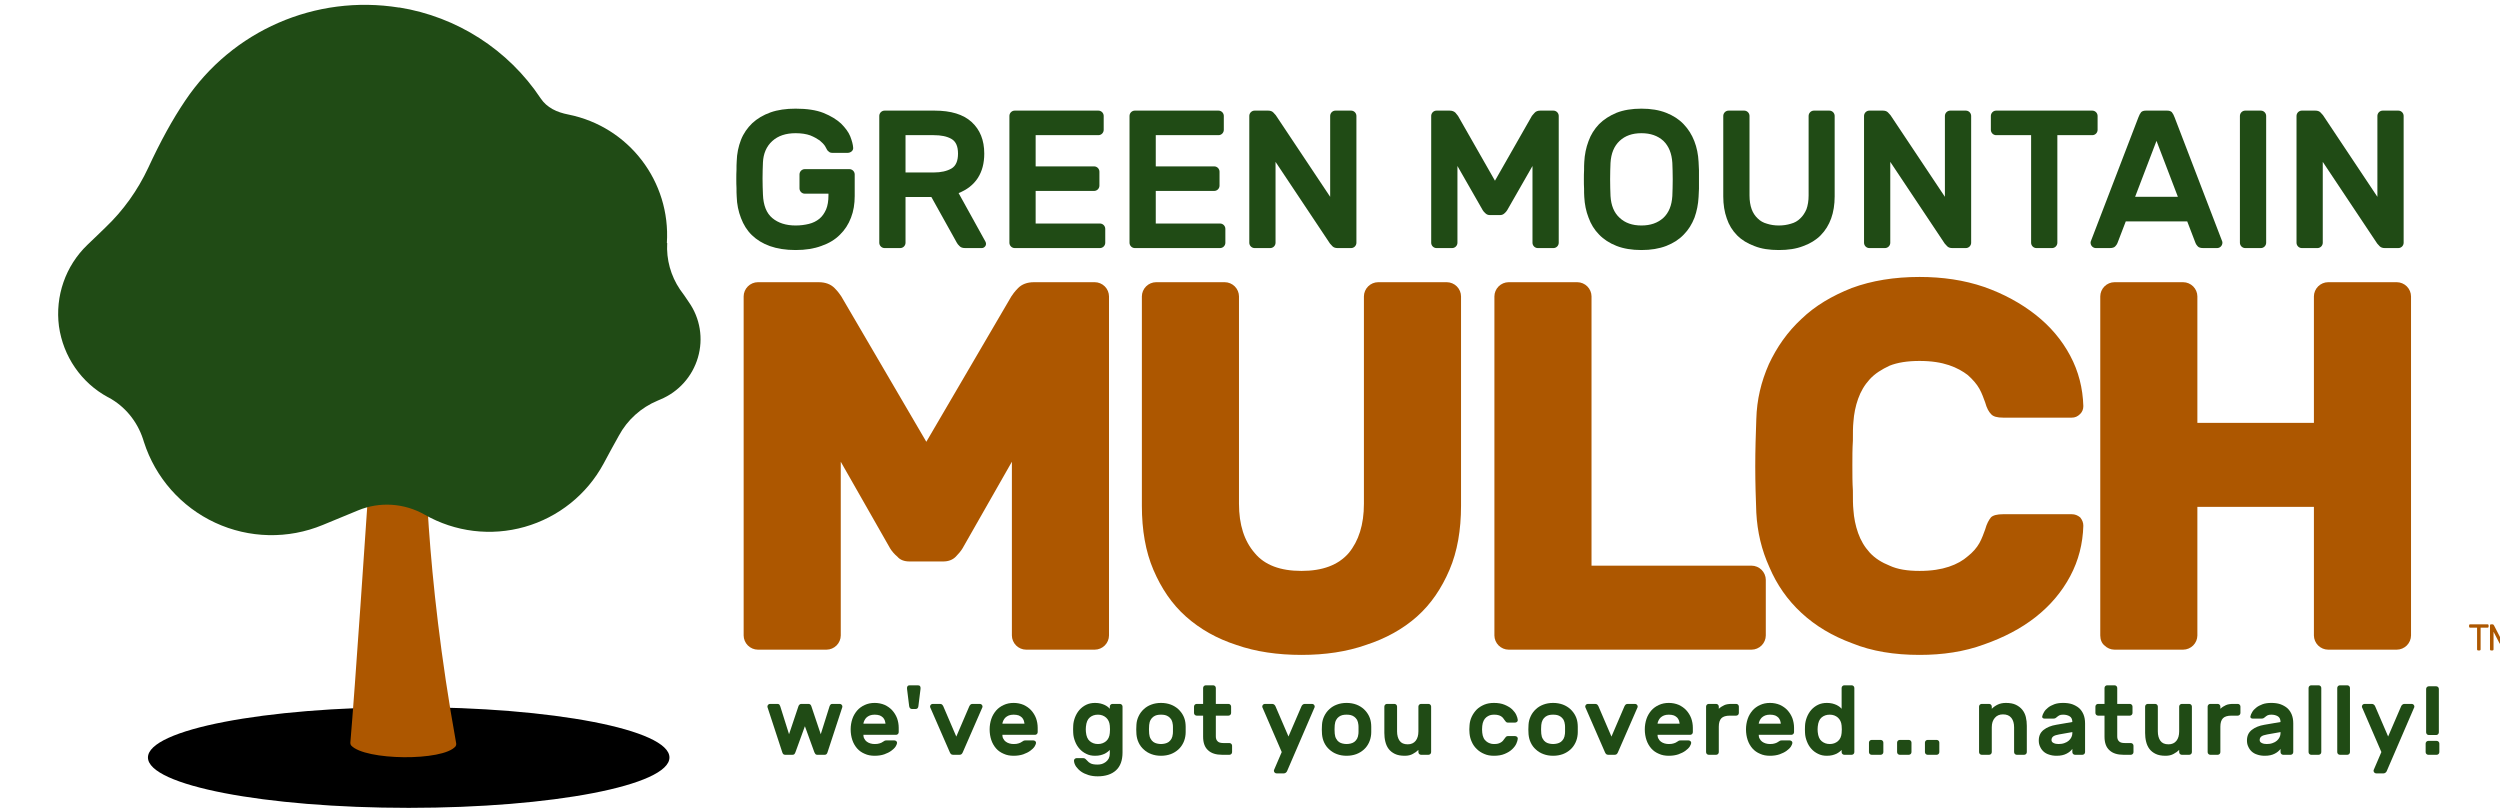
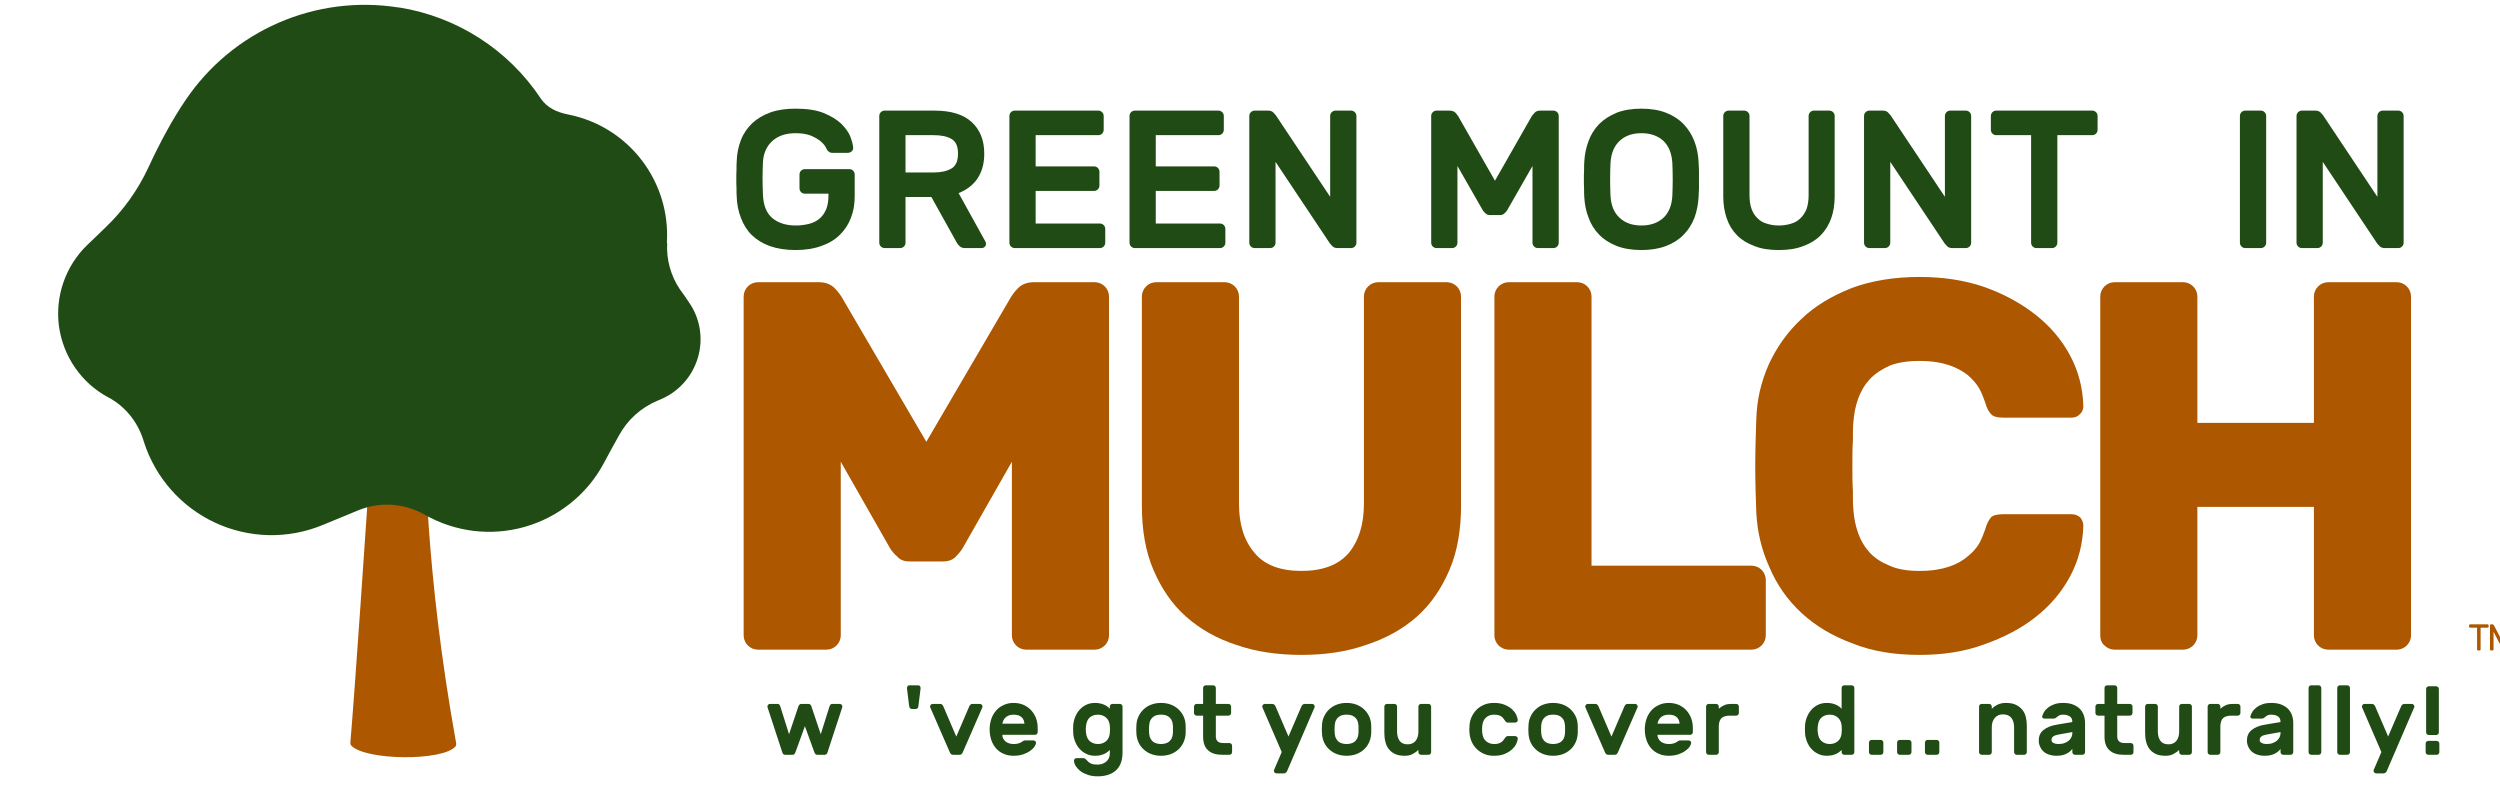
<svg xmlns="http://www.w3.org/2000/svg" width="100%" height="100%" viewBox="0 0 641 208" version="1.1" xml:space="preserve" style="fill-rule:evenodd;clip-rule:evenodd;stroke-linejoin:round;stroke-miterlimit:2;">
  <g transform="matrix(1,0,0,1,-17682,-2116.6)">
    <g transform="matrix(1,0,0,1,-1794.57,2460.05)">
      <g transform="matrix(1,0,0,1,-6.662,-82.714)">
        <g transform="matrix(0.885,0,0,0.885,2308.08,-418.546)">
          <g transform="matrix(56.325,0,0,56.889,19617.4,250.187)">
            <path d="M0.053,-0.441C0.054,-0.481 0.062,-0.518 0.075,-0.551C0.088,-0.584 0.108,-0.612 0.133,-0.636C0.158,-0.659 0.19,-0.678 0.227,-0.691C0.264,-0.704 0.307,-0.71 0.356,-0.71C0.414,-0.71 0.462,-0.703 0.5,-0.688C0.537,-0.673 0.567,-0.655 0.59,-0.634C0.612,-0.612 0.628,-0.591 0.637,-0.569C0.646,-0.546 0.651,-0.527 0.652,-0.512C0.653,-0.504 0.65,-0.498 0.645,-0.493C0.639,-0.488 0.632,-0.485 0.625,-0.485L0.544,-0.485C0.537,-0.485 0.531,-0.487 0.527,-0.491C0.522,-0.494 0.519,-0.498 0.517,-0.502C0.516,-0.505 0.512,-0.51 0.507,-0.52C0.501,-0.529 0.492,-0.538 0.48,-0.548C0.467,-0.557 0.451,-0.566 0.431,-0.574C0.411,-0.581 0.386,-0.585 0.356,-0.585C0.306,-0.585 0.266,-0.572 0.236,-0.545C0.206,-0.518 0.19,-0.481 0.188,-0.436C0.187,-0.411 0.186,-0.384 0.186,-0.355C0.186,-0.325 0.187,-0.298 0.188,-0.273C0.19,-0.218 0.206,-0.178 0.236,-0.153C0.266,-0.128 0.306,-0.115 0.356,-0.115C0.381,-0.115 0.403,-0.118 0.424,-0.123C0.445,-0.128 0.463,-0.137 0.478,-0.149C0.493,-0.161 0.504,-0.177 0.513,-0.197C0.521,-0.216 0.525,-0.24 0.525,-0.269L0.525,-0.277L0.403,-0.277C0.396,-0.277 0.389,-0.28 0.384,-0.285C0.379,-0.29 0.376,-0.297 0.376,-0.304L0.376,-0.375C0.376,-0.382 0.379,-0.389 0.384,-0.394C0.389,-0.399 0.396,-0.402 0.403,-0.402L0.633,-0.402C0.64,-0.402 0.647,-0.399 0.652,-0.394C0.657,-0.389 0.66,-0.382 0.66,-0.375L0.66,-0.265C0.66,-0.225 0.654,-0.188 0.641,-0.155C0.628,-0.121 0.609,-0.092 0.584,-0.068C0.559,-0.043 0.527,-0.024 0.489,-0.011C0.451,0.003 0.407,0.01 0.356,0.01C0.305,0.01 0.261,0.003 0.224,-0.01C0.187,-0.023 0.156,-0.042 0.131,-0.066C0.106,-0.09 0.088,-0.119 0.075,-0.153C0.062,-0.186 0.054,-0.223 0.053,-0.263C0.052,-0.276 0.052,-0.29 0.052,-0.305C0.051,-0.32 0.051,-0.336 0.051,-0.352C0.051,-0.368 0.051,-0.384 0.052,-0.399C0.052,-0.414 0.052,-0.428 0.053,-0.441Z" style="fill:rgb(32,75,21);fill-rule:nonzero;" />
          </g>
          <g transform="matrix(56.325,0,0,56.889,19657.3,250.187)">
            <path d="M0.363,-0.7C0.446,-0.7 0.51,-0.681 0.553,-0.642C0.596,-0.603 0.618,-0.55 0.618,-0.481C0.618,-0.432 0.607,-0.391 0.585,-0.357C0.562,-0.322 0.529,-0.297 0.486,-0.28L0.624,-0.033C0.626,-0.029 0.627,-0.025 0.627,-0.022C0.627,-0.016 0.625,-0.011 0.621,-0.007C0.616,-0.002 0.611,0 0.605,0L0.52,0C0.507,0 0.497,-0.003 0.491,-0.01C0.484,-0.016 0.48,-0.022 0.477,-0.027L0.346,-0.26L0.213,-0.26L0.213,-0.027C0.213,-0.02 0.21,-0.013 0.205,-0.008C0.2,-0.003 0.193,0 0.186,0L0.105,0C0.098,0 0.091,-0.003 0.086,-0.008C0.081,-0.013 0.078,-0.02 0.078,-0.027L0.078,-0.673C0.078,-0.68 0.081,-0.687 0.086,-0.692C0.091,-0.697 0.098,-0.7 0.105,-0.7L0.363,-0.7ZM0.213,-0.385L0.358,-0.385C0.396,-0.385 0.426,-0.392 0.449,-0.405C0.472,-0.418 0.483,-0.444 0.483,-0.481C0.483,-0.518 0.472,-0.543 0.449,-0.556C0.426,-0.569 0.396,-0.575 0.358,-0.575L0.213,-0.575L0.213,-0.385Z" style="fill:rgb(32,75,21);fill-rule:nonzero;" />
          </g>
          <g transform="matrix(56.325,0,0,56.889,19695,250.187)">
            <path d="M0.544,-0.125C0.551,-0.125 0.558,-0.122 0.563,-0.117C0.568,-0.112 0.571,-0.105 0.571,-0.098L0.571,-0.027C0.571,-0.02 0.568,-0.013 0.563,-0.008C0.558,-0.003 0.551,0 0.544,0L0.105,0C0.098,0 0.091,-0.003 0.086,-0.008C0.081,-0.013 0.078,-0.02 0.078,-0.027L0.078,-0.673C0.078,-0.68 0.081,-0.687 0.086,-0.692C0.091,-0.697 0.098,-0.7 0.105,-0.7L0.536,-0.7C0.543,-0.7 0.55,-0.697 0.555,-0.692C0.56,-0.687 0.563,-0.68 0.563,-0.673L0.563,-0.602C0.563,-0.595 0.56,-0.588 0.555,-0.583C0.55,-0.578 0.543,-0.575 0.536,-0.575L0.213,-0.575L0.213,-0.416L0.514,-0.416C0.521,-0.416 0.528,-0.413 0.533,-0.408C0.538,-0.403 0.541,-0.396 0.541,-0.389L0.541,-0.318C0.541,-0.311 0.538,-0.304 0.533,-0.299C0.528,-0.294 0.521,-0.291 0.514,-0.291L0.213,-0.291L0.213,-0.125L0.544,-0.125Z" style="fill:rgb(32,75,21);fill-rule:nonzero;" />
          </g>
          <g transform="matrix(56.325,0,0,56.889,19729.8,250.187)">
            <path d="M0.544,-0.125C0.551,-0.125 0.558,-0.122 0.563,-0.117C0.568,-0.112 0.571,-0.105 0.571,-0.098L0.571,-0.027C0.571,-0.02 0.568,-0.013 0.563,-0.008C0.558,-0.003 0.551,0 0.544,0L0.105,0C0.098,0 0.091,-0.003 0.086,-0.008C0.081,-0.013 0.078,-0.02 0.078,-0.027L0.078,-0.673C0.078,-0.68 0.081,-0.687 0.086,-0.692C0.091,-0.697 0.098,-0.7 0.105,-0.7L0.536,-0.7C0.543,-0.7 0.55,-0.697 0.555,-0.692C0.56,-0.687 0.563,-0.68 0.563,-0.673L0.563,-0.602C0.563,-0.595 0.56,-0.588 0.555,-0.583C0.55,-0.578 0.543,-0.575 0.536,-0.575L0.213,-0.575L0.213,-0.416L0.514,-0.416C0.521,-0.416 0.528,-0.413 0.533,-0.408C0.538,-0.403 0.541,-0.396 0.541,-0.389L0.541,-0.318C0.541,-0.311 0.538,-0.304 0.533,-0.299C0.528,-0.294 0.521,-0.291 0.514,-0.291L0.213,-0.291L0.213,-0.125L0.544,-0.125Z" style="fill:rgb(32,75,21);fill-rule:nonzero;" />
          </g>
          <g transform="matrix(56.325,0,0,56.889,19764.5,250.187)">
            <path d="M0.532,0C0.521,0 0.512,-0.003 0.506,-0.009C0.5,-0.015 0.496,-0.02 0.493,-0.023L0.213,-0.439L0.213,-0.027C0.213,-0.02 0.21,-0.013 0.205,-0.008C0.2,-0.003 0.193,0 0.186,0L0.105,0C0.098,0 0.091,-0.003 0.086,-0.008C0.081,-0.013 0.078,-0.02 0.078,-0.027L0.078,-0.673C0.078,-0.68 0.081,-0.687 0.086,-0.692C0.091,-0.697 0.098,-0.7 0.105,-0.7L0.175,-0.7C0.186,-0.7 0.195,-0.697 0.201,-0.691C0.207,-0.685 0.211,-0.68 0.214,-0.677L0.494,-0.261L0.494,-0.673C0.494,-0.68 0.497,-0.687 0.502,-0.692C0.507,-0.697 0.514,-0.7 0.521,-0.7L0.602,-0.7C0.609,-0.7 0.616,-0.697 0.621,-0.692C0.626,-0.687 0.629,-0.68 0.629,-0.673L0.629,-0.027C0.629,-0.02 0.626,-0.013 0.621,-0.008C0.616,-0.003 0.609,0 0.602,0L0.532,0Z" style="fill:rgb(32,75,21);fill-rule:nonzero;" />
          </g>
          <g transform="matrix(56.325,0,0,56.889,19817.2,250.187)">
            <path d="M0.406,-0.343L0.596,-0.673C0.599,-0.676 0.603,-0.682 0.61,-0.689C0.616,-0.696 0.626,-0.7 0.639,-0.7L0.707,-0.7C0.714,-0.7 0.721,-0.697 0.726,-0.692C0.731,-0.687 0.734,-0.68 0.734,-0.673L0.734,-0.027C0.734,-0.02 0.731,-0.013 0.726,-0.008C0.721,-0.003 0.714,0 0.707,0L0.626,0C0.619,0 0.612,-0.003 0.607,-0.008C0.602,-0.013 0.599,-0.02 0.599,-0.027L0.599,-0.418L0.469,-0.193C0.466,-0.188 0.461,-0.182 0.455,-0.177C0.449,-0.171 0.441,-0.168 0.432,-0.168L0.38,-0.168C0.371,-0.168 0.363,-0.171 0.357,-0.177C0.351,-0.182 0.346,-0.188 0.343,-0.193L0.213,-0.418L0.213,-0.027C0.213,-0.02 0.21,-0.013 0.205,-0.008C0.2,-0.003 0.193,0 0.186,0L0.105,0C0.098,0 0.091,-0.003 0.086,-0.008C0.081,-0.013 0.078,-0.02 0.078,-0.027L0.078,-0.673C0.078,-0.68 0.081,-0.687 0.086,-0.692C0.091,-0.697 0.098,-0.7 0.105,-0.7L0.173,-0.7C0.186,-0.7 0.196,-0.696 0.203,-0.689C0.209,-0.682 0.213,-0.676 0.216,-0.673L0.406,-0.343Z" style="fill:rgb(32,75,21);fill-rule:nonzero;" />
          </g>
          <g transform="matrix(56.325,0,0,56.889,19862.9,250.187)">
            <path d="M0.054,-0.439C0.056,-0.476 0.063,-0.511 0.076,-0.545C0.088,-0.578 0.106,-0.606 0.13,-0.631C0.154,-0.655 0.184,-0.674 0.22,-0.689C0.256,-0.703 0.299,-0.71 0.348,-0.71C0.397,-0.71 0.439,-0.703 0.475,-0.689C0.511,-0.675 0.541,-0.656 0.565,-0.631C0.589,-0.606 0.607,-0.578 0.62,-0.545C0.633,-0.512 0.64,-0.477 0.642,-0.439C0.643,-0.426 0.643,-0.412 0.644,-0.397C0.644,-0.382 0.644,-0.366 0.644,-0.35C0.644,-0.333 0.644,-0.317 0.644,-0.302C0.643,-0.287 0.643,-0.273 0.642,-0.26C0.64,-0.223 0.633,-0.188 0.621,-0.155C0.608,-0.122 0.59,-0.093 0.566,-0.069C0.542,-0.044 0.512,-0.025 0.476,-0.011C0.439,0.003 0.397,0.01 0.348,0.01C0.299,0.01 0.256,0.003 0.22,-0.011C0.184,-0.025 0.154,-0.044 0.13,-0.069C0.106,-0.093 0.088,-0.122 0.076,-0.155C0.063,-0.188 0.056,-0.223 0.054,-0.26C0.053,-0.273 0.053,-0.287 0.053,-0.302C0.052,-0.317 0.052,-0.333 0.052,-0.35C0.052,-0.366 0.052,-0.382 0.053,-0.397C0.053,-0.412 0.053,-0.426 0.054,-0.439ZM0.507,-0.434C0.504,-0.482 0.489,-0.519 0.461,-0.546C0.432,-0.572 0.395,-0.585 0.348,-0.585C0.301,-0.585 0.264,-0.572 0.236,-0.546C0.207,-0.519 0.192,-0.482 0.189,-0.434C0.188,-0.409 0.187,-0.381 0.187,-0.35C0.187,-0.319 0.188,-0.29 0.189,-0.265C0.192,-0.217 0.207,-0.18 0.236,-0.154C0.264,-0.128 0.301,-0.115 0.348,-0.115C0.395,-0.115 0.432,-0.128 0.461,-0.154C0.489,-0.18 0.504,-0.217 0.507,-0.265C0.508,-0.29 0.509,-0.319 0.509,-0.35C0.509,-0.381 0.508,-0.409 0.507,-0.434Z" style="fill:rgb(32,75,21);fill-rule:nonzero;" />
          </g>
          <g transform="matrix(56.325,0,0,56.889,19902.1,250.187)">
            <path d="M0.619,-0.7C0.626,-0.7 0.633,-0.697 0.638,-0.692C0.643,-0.687 0.646,-0.68 0.646,-0.673L0.646,-0.263C0.646,-0.222 0.64,-0.184 0.628,-0.151C0.616,-0.118 0.598,-0.089 0.574,-0.065C0.55,-0.041 0.52,-0.023 0.484,-0.01C0.448,0.004 0.406,0.01 0.359,0.01C0.311,0.01 0.269,0.004 0.234,-0.01C0.198,-0.023 0.168,-0.041 0.144,-0.065C0.12,-0.089 0.102,-0.118 0.091,-0.151C0.079,-0.184 0.073,-0.222 0.073,-0.263L0.073,-0.673C0.073,-0.68 0.076,-0.687 0.081,-0.692C0.086,-0.697 0.093,-0.7 0.1,-0.7L0.181,-0.7C0.188,-0.7 0.195,-0.697 0.2,-0.692C0.205,-0.687 0.208,-0.68 0.208,-0.673L0.208,-0.268C0.208,-0.241 0.212,-0.217 0.219,-0.198C0.226,-0.179 0.237,-0.163 0.25,-0.151C0.263,-0.138 0.279,-0.129 0.298,-0.124C0.317,-0.118 0.337,-0.115 0.359,-0.115C0.381,-0.115 0.401,-0.118 0.421,-0.124C0.44,-0.129 0.456,-0.138 0.469,-0.151C0.482,-0.163 0.493,-0.179 0.501,-0.198C0.508,-0.217 0.512,-0.241 0.512,-0.268L0.512,-0.673C0.512,-0.68 0.515,-0.687 0.52,-0.692C0.525,-0.697 0.532,-0.7 0.539,-0.7L0.619,-0.7Z" style="fill:rgb(32,75,21);fill-rule:nonzero;" />
          </g>
          <g transform="matrix(56.325,0,0,56.889,19942.6,250.187)">
            <path d="M0.532,0C0.521,0 0.512,-0.003 0.506,-0.009C0.5,-0.015 0.496,-0.02 0.493,-0.023L0.213,-0.439L0.213,-0.027C0.213,-0.02 0.21,-0.013 0.205,-0.008C0.2,-0.003 0.193,0 0.186,0L0.105,0C0.098,0 0.091,-0.003 0.086,-0.008C0.081,-0.013 0.078,-0.02 0.078,-0.027L0.078,-0.673C0.078,-0.68 0.081,-0.687 0.086,-0.692C0.091,-0.697 0.098,-0.7 0.105,-0.7L0.175,-0.7C0.186,-0.7 0.195,-0.697 0.201,-0.691C0.207,-0.685 0.211,-0.68 0.214,-0.677L0.494,-0.261L0.494,-0.673C0.494,-0.68 0.497,-0.687 0.502,-0.692C0.507,-0.697 0.514,-0.7 0.521,-0.7L0.602,-0.7C0.609,-0.7 0.616,-0.697 0.621,-0.692C0.626,-0.687 0.629,-0.68 0.629,-0.673L0.629,-0.027C0.629,-0.02 0.626,-0.013 0.621,-0.008C0.616,-0.003 0.609,0 0.602,0L0.532,0Z" style="fill:rgb(32,75,21);fill-rule:nonzero;" />
          </g>
          <g transform="matrix(56.325,0,0,56.889,19982.5,250.187)">
            <path d="M0.544,-0.7C0.551,-0.7 0.558,-0.697 0.563,-0.692C0.568,-0.687 0.571,-0.68 0.571,-0.673L0.571,-0.602C0.571,-0.595 0.568,-0.588 0.563,-0.583C0.558,-0.578 0.551,-0.575 0.544,-0.575L0.364,-0.575L0.364,-0.027C0.364,-0.02 0.361,-0.013 0.356,-0.008C0.351,-0.003 0.344,0 0.337,0L0.256,0C0.249,0 0.242,-0.003 0.237,-0.008C0.232,-0.013 0.229,-0.02 0.229,-0.027L0.229,-0.575L0.049,-0.575C0.042,-0.575 0.035,-0.578 0.03,-0.583C0.025,-0.588 0.022,-0.595 0.022,-0.602L0.022,-0.673C0.022,-0.68 0.025,-0.687 0.03,-0.692C0.035,-0.697 0.042,-0.7 0.049,-0.7L0.544,-0.7Z" style="fill:rgb(32,75,21);fill-rule:nonzero;" />
          </g>
          <g transform="matrix(56.325,0,0,56.889,20011.9,250.187)">
-             <path d="M0.407,-0.7C0.418,-0.7 0.426,-0.697 0.431,-0.692C0.436,-0.686 0.441,-0.677 0.445,-0.666L0.69,-0.034C0.691,-0.032 0.691,-0.03 0.691,-0.027C0.691,-0.02 0.688,-0.013 0.683,-0.008C0.678,-0.003 0.671,0 0.664,0L0.592,0C0.579,0 0.569,-0.003 0.564,-0.009C0.559,-0.014 0.555,-0.02 0.553,-0.025L0.51,-0.136L0.194,-0.136L0.151,-0.025C0.149,-0.02 0.145,-0.014 0.14,-0.009C0.135,-0.003 0.125,0 0.112,0L0.04,0C0.033,0 0.026,-0.003 0.021,-0.008C0.016,-0.013 0.013,-0.02 0.013,-0.027C0.013,-0.03 0.013,-0.032 0.014,-0.034L0.259,-0.666C0.263,-0.677 0.268,-0.686 0.273,-0.692C0.278,-0.697 0.286,-0.7 0.297,-0.7L0.407,-0.7ZM0.462,-0.261L0.352,-0.546L0.242,-0.261L0.462,-0.261Z" style="fill:rgb(32,75,21);fill-rule:nonzero;" />
-           </g>
+             </g>
          <g transform="matrix(56.325,0,0,56.889,20051.5,250.187)">
            <path d="M0.105,0C0.098,0 0.091,-0.003 0.086,-0.008C0.081,-0.013 0.078,-0.02 0.078,-0.027L0.078,-0.673C0.078,-0.68 0.081,-0.687 0.086,-0.692C0.091,-0.697 0.098,-0.7 0.105,-0.7L0.186,-0.7C0.193,-0.7 0.2,-0.697 0.205,-0.692C0.21,-0.687 0.213,-0.68 0.213,-0.673L0.213,-0.027C0.213,-0.02 0.21,-0.013 0.205,-0.008C0.2,-0.003 0.193,0 0.186,0L0.105,0Z" style="fill:rgb(32,75,21);fill-rule:nonzero;" />
          </g>
          <g transform="matrix(56.325,0,0,56.889,20067.9,250.187)">
            <path d="M0.532,0C0.521,0 0.512,-0.003 0.506,-0.009C0.5,-0.015 0.496,-0.02 0.493,-0.023L0.213,-0.439L0.213,-0.027C0.213,-0.02 0.21,-0.013 0.205,-0.008C0.2,-0.003 0.193,0 0.186,0L0.105,0C0.098,0 0.091,-0.003 0.086,-0.008C0.081,-0.013 0.078,-0.02 0.078,-0.027L0.078,-0.673C0.078,-0.68 0.081,-0.687 0.086,-0.692C0.091,-0.697 0.098,-0.7 0.105,-0.7L0.175,-0.7C0.186,-0.7 0.195,-0.697 0.201,-0.691C0.207,-0.685 0.211,-0.68 0.214,-0.677L0.494,-0.261L0.494,-0.673C0.494,-0.68 0.497,-0.687 0.502,-0.692C0.507,-0.697 0.514,-0.7 0.521,-0.7L0.602,-0.7C0.609,-0.7 0.616,-0.697 0.621,-0.692C0.626,-0.687 0.629,-0.68 0.629,-0.673L0.629,-0.027C0.629,-0.02 0.626,-0.013 0.621,-0.008C0.616,-0.003 0.609,0 0.602,0L0.532,0Z" style="fill:rgb(32,75,21);fill-rule:nonzero;" />
          </g>
        </g>
        <g transform="matrix(1.402,0,0,1.402,-7795.09,-585.016)">
          <g transform="matrix(96,0,0,96,19586,350.108)">
            <path d="M0.386,-0.168C0.376,-0.168 0.368,-0.171 0.363,-0.177C0.357,-0.182 0.352,-0.188 0.349,-0.193L0.255,-0.358L0.255,-0.027C0.255,-0.02 0.252,-0.013 0.247,-0.008C0.242,-0.003 0.235,0 0.228,0L0.097,0C0.09,0 0.083,-0.003 0.078,-0.008C0.073,-0.013 0.07,-0.02 0.07,-0.027L0.07,-0.673C0.07,-0.68 0.073,-0.687 0.078,-0.692C0.083,-0.697 0.09,-0.7 0.097,-0.7L0.213,-0.7C0.226,-0.7 0.236,-0.696 0.243,-0.689C0.25,-0.682 0.254,-0.676 0.256,-0.673L0.418,-0.396L0.58,-0.673C0.582,-0.676 0.586,-0.682 0.593,-0.689C0.6,-0.696 0.61,-0.7 0.623,-0.7L0.739,-0.7C0.746,-0.7 0.753,-0.697 0.758,-0.692C0.763,-0.687 0.766,-0.68 0.766,-0.673L0.766,-0.027C0.766,-0.02 0.763,-0.013 0.758,-0.008C0.753,-0.003 0.746,0 0.739,0L0.608,0C0.601,0 0.594,-0.003 0.589,-0.008C0.584,-0.013 0.581,-0.02 0.581,-0.027L0.581,-0.358L0.487,-0.193C0.484,-0.188 0.479,-0.182 0.474,-0.177C0.468,-0.171 0.46,-0.168 0.45,-0.168L0.386,-0.168Z" style="fill:rgb(173,87,0);fill-rule:nonzero;" />
          </g>
          <g transform="matrix(96,0,0,96,19659.5,350.108)">
            <path d="M0.644,-0.7C0.651,-0.7 0.658,-0.697 0.663,-0.692C0.668,-0.687 0.671,-0.68 0.671,-0.673L0.671,-0.274C0.671,-0.228 0.664,-0.187 0.649,-0.152C0.634,-0.117 0.614,-0.087 0.587,-0.063C0.56,-0.039 0.527,-0.021 0.49,-0.009C0.453,0.004 0.412,0.01 0.367,0.01C0.322,0.01 0.28,0.004 0.243,-0.009C0.206,-0.021 0.174,-0.039 0.147,-0.063C0.12,-0.087 0.1,-0.117 0.085,-0.152C0.07,-0.187 0.063,-0.228 0.063,-0.274L0.063,-0.673C0.063,-0.68 0.066,-0.687 0.071,-0.692C0.076,-0.697 0.083,-0.7 0.09,-0.7L0.221,-0.7C0.228,-0.7 0.235,-0.697 0.24,-0.692C0.245,-0.687 0.248,-0.68 0.248,-0.673L0.248,-0.278C0.248,-0.238 0.258,-0.207 0.278,-0.184C0.297,-0.161 0.327,-0.15 0.367,-0.15C0.407,-0.15 0.437,-0.161 0.457,-0.184C0.476,-0.207 0.486,-0.238 0.486,-0.278L0.486,-0.673C0.486,-0.68 0.489,-0.687 0.494,-0.692C0.499,-0.697 0.506,-0.7 0.513,-0.7L0.644,-0.7Z" style="fill:rgb(173,87,0);fill-rule:nonzero;" />
          </g>
          <g transform="matrix(96,0,0,96,19723.3,350.108)">
            <path d="M0.56,-0.16C0.567,-0.16 0.574,-0.157 0.579,-0.152C0.584,-0.147 0.587,-0.14 0.587,-0.133L0.587,-0.027C0.587,-0.02 0.584,-0.013 0.579,-0.008C0.574,-0.003 0.567,0 0.56,0L0.097,0C0.09,0 0.083,-0.003 0.078,-0.008C0.073,-0.013 0.07,-0.02 0.07,-0.027L0.07,-0.673C0.07,-0.68 0.073,-0.687 0.078,-0.692C0.083,-0.697 0.09,-0.7 0.097,-0.7L0.228,-0.7C0.235,-0.7 0.242,-0.697 0.247,-0.692C0.252,-0.687 0.255,-0.68 0.255,-0.673L0.255,-0.16L0.56,-0.16Z" style="fill:rgb(173,87,0);fill-rule:nonzero;" />
          </g>
          <g transform="matrix(96,0,0,96,19773.5,350.108)">
            <path d="M0.231,-0.434C0.23,-0.425 0.23,-0.413 0.23,-0.398C0.229,-0.383 0.229,-0.367 0.229,-0.351C0.229,-0.334 0.229,-0.318 0.23,-0.303C0.23,-0.287 0.23,-0.275 0.231,-0.266C0.232,-0.251 0.235,-0.236 0.24,-0.222C0.245,-0.208 0.252,-0.196 0.262,-0.185C0.272,-0.174 0.285,-0.166 0.3,-0.16C0.315,-0.153 0.334,-0.15 0.357,-0.15C0.38,-0.15 0.398,-0.153 0.413,-0.158C0.428,-0.163 0.44,-0.17 0.449,-0.178C0.458,-0.185 0.466,-0.194 0.471,-0.203C0.476,-0.212 0.479,-0.221 0.482,-0.229C0.485,-0.24 0.489,-0.247 0.493,-0.252C0.497,-0.256 0.505,-0.258 0.516,-0.258L0.647,-0.258C0.653,-0.258 0.658,-0.256 0.663,-0.252C0.667,-0.247 0.669,-0.242 0.669,-0.236C0.668,-0.202 0.66,-0.17 0.644,-0.14C0.628,-0.11 0.606,-0.084 0.578,-0.062C0.55,-0.04 0.517,-0.023 0.48,-0.01C0.442,0.004 0.401,0.01 0.357,0.01C0.309,0.01 0.266,0.003 0.229,-0.012C0.191,-0.026 0.159,-0.045 0.132,-0.07C0.105,-0.095 0.085,-0.124 0.071,-0.157C0.056,-0.19 0.048,-0.224 0.046,-0.261C0.045,-0.288 0.044,-0.318 0.044,-0.349C0.044,-0.38 0.045,-0.41 0.046,-0.439C0.047,-0.476 0.055,-0.51 0.07,-0.544C0.085,-0.576 0.105,-0.605 0.132,-0.63C0.158,-0.655 0.19,-0.674 0.228,-0.689C0.266,-0.703 0.309,-0.71 0.357,-0.71C0.401,-0.71 0.442,-0.704 0.48,-0.691C0.517,-0.678 0.55,-0.66 0.578,-0.638C0.606,-0.616 0.628,-0.59 0.644,-0.56C0.66,-0.53 0.668,-0.498 0.669,-0.464C0.669,-0.458 0.667,-0.453 0.663,-0.449C0.658,-0.444 0.653,-0.442 0.647,-0.442L0.516,-0.442C0.505,-0.442 0.497,-0.444 0.493,-0.449C0.489,-0.453 0.485,-0.46 0.482,-0.471C0.479,-0.479 0.476,-0.488 0.471,-0.497C0.466,-0.506 0.458,-0.515 0.449,-0.523C0.44,-0.53 0.428,-0.537 0.413,-0.542C0.398,-0.547 0.38,-0.55 0.357,-0.55C0.334,-0.55 0.315,-0.547 0.3,-0.541C0.285,-0.534 0.272,-0.526 0.262,-0.515C0.252,-0.504 0.245,-0.492 0.24,-0.478C0.235,-0.464 0.232,-0.449 0.231,-0.434Z" style="fill:rgb(173,87,0);fill-rule:nonzero;" />
          </g>
          <g transform="matrix(96,0,0,96,19834.1,350.108)">
            <path d="M0.635,-0.7C0.642,-0.7 0.649,-0.697 0.654,-0.692C0.659,-0.687 0.662,-0.68 0.662,-0.673L0.662,-0.027C0.662,-0.02 0.659,-0.013 0.654,-0.008C0.649,-0.003 0.642,0 0.635,0L0.504,0C0.497,0 0.49,-0.003 0.485,-0.008C0.48,-0.013 0.477,-0.02 0.477,-0.027L0.477,-0.272L0.255,-0.272L0.255,-0.027C0.255,-0.02 0.252,-0.013 0.247,-0.008C0.242,-0.003 0.235,0 0.228,0L0.097,0C0.09,0 0.083,-0.003 0.078,-0.008C0.073,-0.012 0.07,-0.019 0.07,-0.027L0.07,-0.673C0.07,-0.68 0.073,-0.687 0.078,-0.692C0.083,-0.697 0.09,-0.7 0.097,-0.7L0.228,-0.7C0.235,-0.7 0.242,-0.697 0.247,-0.692C0.252,-0.687 0.255,-0.68 0.255,-0.673L0.255,-0.432L0.477,-0.432L0.477,-0.673C0.477,-0.68 0.48,-0.687 0.485,-0.692C0.49,-0.697 0.497,-0.7 0.504,-0.7L0.635,-0.7Z" style="fill:rgb(173,87,0);fill-rule:nonzero;" />
          </g>
        </g>
        <g transform="matrix(0.707,0,0,0.707,5887.25,-359.276)">
          <g transform="matrix(35.493,0,0,35.493,19507.7,413.11)">
            <path d="M0.577,-0.21L0.667,-0.496C0.669,-0.501 0.672,-0.507 0.676,-0.512C0.679,-0.517 0.686,-0.52 0.695,-0.52L0.771,-0.52C0.778,-0.52 0.785,-0.517 0.79,-0.512C0.795,-0.507 0.798,-0.5 0.798,-0.493C0.798,-0.49 0.798,-0.488 0.797,-0.486L0.646,-0.025C0.644,-0.019 0.641,-0.013 0.637,-0.008C0.633,-0.003 0.626,0 0.617,0L0.541,0C0.532,0 0.525,-0.003 0.522,-0.008C0.518,-0.013 0.515,-0.019 0.512,-0.025L0.415,-0.292L0.318,-0.025C0.315,-0.019 0.312,-0.013 0.309,-0.008C0.305,-0.003 0.298,0 0.289,0L0.213,0C0.204,0 0.197,-0.003 0.193,-0.008C0.189,-0.013 0.186,-0.019 0.184,-0.025L0.033,-0.486C0.032,-0.488 0.032,-0.49 0.032,-0.493C0.032,-0.5 0.035,-0.507 0.04,-0.512C0.045,-0.517 0.052,-0.52 0.059,-0.52L0.135,-0.52C0.144,-0.52 0.151,-0.517 0.155,-0.512C0.158,-0.507 0.161,-0.501 0.163,-0.496L0.253,-0.21L0.349,-0.496C0.35,-0.501 0.354,-0.507 0.359,-0.512C0.364,-0.517 0.37,-0.52 0.377,-0.52L0.453,-0.52C0.46,-0.52 0.467,-0.517 0.472,-0.512C0.476,-0.507 0.48,-0.501 0.481,-0.496L0.577,-0.21Z" style="fill:rgb(32,75,21);fill-rule:nonzero;" />
          </g>
          <g transform="matrix(35.493,0,0,35.493,19537.5,413.11)">
-             <path d="M0.043,-0.26C0.043,-0.297 0.049,-0.333 0.06,-0.366C0.071,-0.399 0.088,-0.427 0.109,-0.452C0.13,-0.476 0.156,-0.495 0.187,-0.509C0.217,-0.523 0.251,-0.53 0.288,-0.53C0.325,-0.53 0.359,-0.523 0.39,-0.51C0.42,-0.496 0.446,-0.478 0.467,-0.455C0.488,-0.432 0.505,-0.405 0.517,-0.374C0.528,-0.343 0.534,-0.31 0.534,-0.276L0.534,-0.231C0.534,-0.224 0.531,-0.217 0.526,-0.212C0.521,-0.207 0.514,-0.204 0.507,-0.204L0.173,-0.204C0.173,-0.189 0.176,-0.175 0.183,-0.164C0.189,-0.152 0.197,-0.142 0.208,-0.134C0.219,-0.126 0.231,-0.12 0.245,-0.116C0.259,-0.112 0.273,-0.11 0.288,-0.11C0.309,-0.11 0.327,-0.112 0.34,-0.117C0.353,-0.121 0.364,-0.126 0.373,-0.133C0.38,-0.138 0.386,-0.142 0.391,-0.144C0.396,-0.146 0.402,-0.147 0.41,-0.147L0.49,-0.147C0.497,-0.147 0.504,-0.144 0.51,-0.139C0.515,-0.134 0.518,-0.127 0.517,-0.12C0.516,-0.111 0.511,-0.099 0.502,-0.084C0.492,-0.069 0.477,-0.055 0.458,-0.041C0.439,-0.027 0.415,-0.015 0.387,-0.005C0.358,0.005 0.325,0.01 0.288,0.01C0.251,0.01 0.217,0.004 0.187,-0.01C0.156,-0.023 0.13,-0.041 0.109,-0.065C0.088,-0.089 0.071,-0.118 0.06,-0.151C0.049,-0.184 0.043,-0.22 0.043,-0.26ZM0.288,-0.41C0.269,-0.41 0.252,-0.407 0.239,-0.402C0.225,-0.396 0.213,-0.389 0.204,-0.38C0.195,-0.371 0.188,-0.361 0.183,-0.35C0.178,-0.339 0.174,-0.328 0.173,-0.318L0.399,-0.318C0.398,-0.328 0.395,-0.339 0.392,-0.35C0.388,-0.361 0.382,-0.371 0.374,-0.38C0.365,-0.389 0.354,-0.396 0.341,-0.402C0.327,-0.407 0.309,-0.41 0.288,-0.41Z" style="fill:rgb(32,75,21);fill-rule:nonzero;" />
-           </g>
+             </g>
          <g transform="matrix(35.493,0,0,35.493,19557.8,413.11)">
            <path d="M0.163,-0.496C0.162,-0.487 0.159,-0.48 0.154,-0.475C0.149,-0.47 0.142,-0.468 0.135,-0.468L0.097,-0.468C0.09,-0.468 0.084,-0.47 0.079,-0.475C0.074,-0.48 0.07,-0.487 0.069,-0.496L0.047,-0.674C0.046,-0.684 0.047,-0.693 0.052,-0.7C0.056,-0.707 0.063,-0.71 0.074,-0.71L0.158,-0.71C0.169,-0.71 0.176,-0.707 0.181,-0.7C0.185,-0.693 0.186,-0.684 0.185,-0.674L0.163,-0.496Z" style="fill:rgb(32,75,21);fill-rule:nonzero;" />
          </g>
          <g transform="matrix(35.493,0,0,35.493,19566.9,413.11)">
            <path d="M0.261,0C0.251,0 0.244,-0.003 0.239,-0.008C0.234,-0.013 0.231,-0.019 0.228,-0.025L0.027,-0.486C0.026,-0.488 0.026,-0.49 0.026,-0.493C0.026,-0.5 0.029,-0.507 0.034,-0.512C0.039,-0.517 0.046,-0.52 0.053,-0.52L0.128,-0.52C0.138,-0.52 0.145,-0.517 0.15,-0.512C0.155,-0.507 0.158,-0.501 0.161,-0.496L0.294,-0.186L0.427,-0.496C0.43,-0.501 0.433,-0.507 0.438,-0.512C0.443,-0.517 0.45,-0.52 0.46,-0.52L0.535,-0.52C0.542,-0.52 0.549,-0.517 0.554,-0.512C0.559,-0.507 0.562,-0.5 0.562,-0.493C0.562,-0.49 0.562,-0.488 0.561,-0.486L0.36,-0.025C0.357,-0.019 0.354,-0.013 0.349,-0.008C0.344,-0.003 0.337,0 0.327,0L0.261,0Z" style="fill:rgb(32,75,21);fill-rule:nonzero;" />
          </g>
          <g transform="matrix(35.493,0,0,35.493,19587.9,413.11)">
            <path d="M0.043,-0.26C0.043,-0.297 0.049,-0.333 0.06,-0.366C0.071,-0.399 0.088,-0.427 0.109,-0.452C0.13,-0.476 0.156,-0.495 0.187,-0.509C0.217,-0.523 0.251,-0.53 0.288,-0.53C0.325,-0.53 0.359,-0.523 0.39,-0.51C0.42,-0.496 0.446,-0.478 0.467,-0.455C0.488,-0.432 0.505,-0.405 0.517,-0.374C0.528,-0.343 0.534,-0.31 0.534,-0.276L0.534,-0.231C0.534,-0.224 0.531,-0.217 0.526,-0.212C0.521,-0.207 0.514,-0.204 0.507,-0.204L0.173,-0.204C0.173,-0.189 0.176,-0.175 0.183,-0.164C0.189,-0.152 0.197,-0.142 0.208,-0.134C0.219,-0.126 0.231,-0.12 0.245,-0.116C0.259,-0.112 0.273,-0.11 0.288,-0.11C0.309,-0.11 0.327,-0.112 0.34,-0.117C0.353,-0.121 0.364,-0.126 0.373,-0.133C0.38,-0.138 0.386,-0.142 0.391,-0.144C0.396,-0.146 0.402,-0.147 0.41,-0.147L0.49,-0.147C0.497,-0.147 0.504,-0.144 0.51,-0.139C0.515,-0.134 0.518,-0.127 0.517,-0.12C0.516,-0.111 0.511,-0.099 0.502,-0.084C0.492,-0.069 0.477,-0.055 0.458,-0.041C0.439,-0.027 0.415,-0.015 0.387,-0.005C0.358,0.005 0.325,0.01 0.288,0.01C0.251,0.01 0.217,0.004 0.187,-0.01C0.156,-0.023 0.13,-0.041 0.109,-0.065C0.088,-0.089 0.071,-0.118 0.06,-0.151C0.049,-0.184 0.043,-0.22 0.043,-0.26ZM0.288,-0.41C0.269,-0.41 0.252,-0.407 0.239,-0.402C0.225,-0.396 0.213,-0.389 0.204,-0.38C0.195,-0.371 0.188,-0.361 0.183,-0.35C0.178,-0.339 0.174,-0.328 0.173,-0.318L0.399,-0.318C0.398,-0.328 0.395,-0.339 0.392,-0.35C0.388,-0.361 0.382,-0.371 0.374,-0.38C0.365,-0.389 0.354,-0.396 0.341,-0.402C0.327,-0.407 0.309,-0.41 0.288,-0.41Z" style="fill:rgb(32,75,21);fill-rule:nonzero;" />
          </g>
          <g transform="matrix(35.493,0,0,35.493,19618.1,413.11)">
            <path d="M0.296,0.1C0.31,0.1 0.324,0.098 0.339,0.094C0.354,0.089 0.367,0.082 0.379,0.073C0.391,0.064 0.401,0.052 0.409,0.038C0.416,0.023 0.42,0.006 0.42,-0.013L0.42,-0.05C0.415,-0.044 0.408,-0.038 0.399,-0.031C0.39,-0.024 0.38,-0.017 0.368,-0.011C0.355,-0.005 0.341,0 0.325,0.004C0.308,0.008 0.29,0.01 0.269,0.01C0.236,0.01 0.206,0.004 0.179,-0.01C0.152,-0.023 0.129,-0.04 0.11,-0.062C0.091,-0.083 0.076,-0.108 0.065,-0.137C0.054,-0.165 0.047,-0.194 0.046,-0.225C0.045,-0.235 0.045,-0.247 0.045,-0.26C0.045,-0.273 0.045,-0.285 0.046,-0.295C0.047,-0.326 0.054,-0.355 0.065,-0.384C0.076,-0.412 0.091,-0.437 0.11,-0.459C0.129,-0.48 0.152,-0.498 0.179,-0.511C0.206,-0.524 0.236,-0.53 0.269,-0.53C0.29,-0.53 0.308,-0.528 0.325,-0.524C0.341,-0.52 0.355,-0.515 0.368,-0.509C0.38,-0.503 0.39,-0.497 0.399,-0.49C0.408,-0.483 0.415,-0.476 0.42,-0.47L0.42,-0.493C0.42,-0.5 0.423,-0.507 0.428,-0.512C0.433,-0.517 0.44,-0.52 0.447,-0.52L0.523,-0.52C0.53,-0.52 0.537,-0.517 0.542,-0.512C0.547,-0.507 0.55,-0.5 0.55,-0.493L0.55,-0.024C0.55,0.057 0.528,0.118 0.483,0.159C0.438,0.2 0.375,0.22 0.296,0.22C0.262,0.22 0.231,0.216 0.202,0.207C0.173,0.198 0.147,0.186 0.126,0.171C0.105,0.156 0.088,0.138 0.075,0.12C0.062,0.1 0.055,0.081 0.054,0.061C0.053,0.054 0.056,0.047 0.062,0.042C0.067,0.037 0.074,0.034 0.081,0.034L0.149,0.034C0.158,0.034 0.166,0.037 0.173,0.044C0.18,0.05 0.185,0.056 0.19,0.061C0.199,0.072 0.211,0.082 0.226,0.089C0.241,0.096 0.264,0.1 0.296,0.1ZM0.176,-0.288C0.174,-0.269 0.174,-0.251 0.176,-0.232C0.18,-0.189 0.193,-0.158 0.216,-0.139C0.239,-0.12 0.266,-0.11 0.299,-0.11C0.332,-0.11 0.359,-0.12 0.382,-0.139C0.404,-0.158 0.417,-0.186 0.42,-0.222C0.421,-0.232 0.422,-0.245 0.422,-0.26C0.422,-0.275 0.421,-0.288 0.42,-0.298C0.417,-0.333 0.404,-0.36 0.382,-0.38C0.359,-0.4 0.332,-0.41 0.299,-0.41C0.266,-0.41 0.239,-0.401 0.216,-0.382C0.193,-0.363 0.18,-0.331 0.176,-0.288Z" style="fill:rgb(32,75,21);fill-rule:nonzero;" />
          </g>
          <g transform="matrix(35.493,0,0,35.493,19641,413.11)">
            <path d="M0.298,-0.53C0.335,-0.53 0.368,-0.524 0.398,-0.513C0.427,-0.502 0.453,-0.486 0.475,-0.466C0.496,-0.446 0.514,-0.423 0.527,-0.396C0.54,-0.369 0.547,-0.341 0.549,-0.31C0.55,-0.304 0.55,-0.296 0.55,-0.287L0.55,-0.232C0.55,-0.223 0.55,-0.215 0.549,-0.209C0.546,-0.178 0.539,-0.15 0.526,-0.123C0.513,-0.096 0.496,-0.073 0.475,-0.054C0.453,-0.034 0.427,-0.018 0.398,-0.007C0.368,0.004 0.335,0.01 0.298,0.01C0.261,0.01 0.228,0.004 0.199,-0.007C0.169,-0.018 0.143,-0.034 0.122,-0.054C0.1,-0.073 0.083,-0.096 0.07,-0.123C0.057,-0.15 0.05,-0.178 0.047,-0.209C0.046,-0.215 0.046,-0.223 0.046,-0.232C0.045,-0.241 0.045,-0.25 0.045,-0.259C0.045,-0.268 0.045,-0.278 0.046,-0.287C0.046,-0.296 0.046,-0.304 0.047,-0.31C0.049,-0.341 0.057,-0.369 0.07,-0.396C0.083,-0.423 0.1,-0.446 0.122,-0.466C0.143,-0.486 0.169,-0.502 0.199,-0.513C0.228,-0.524 0.261,-0.53 0.298,-0.53ZM0.419,-0.305C0.417,-0.326 0.412,-0.343 0.405,-0.357C0.397,-0.37 0.387,-0.381 0.376,-0.389C0.365,-0.397 0.352,-0.403 0.339,-0.406C0.326,-0.409 0.312,-0.41 0.298,-0.41C0.284,-0.41 0.27,-0.409 0.257,-0.406C0.244,-0.403 0.231,-0.397 0.22,-0.389C0.209,-0.381 0.199,-0.37 0.192,-0.357C0.184,-0.343 0.179,-0.326 0.177,-0.305C0.176,-0.3 0.176,-0.293 0.176,-0.285C0.175,-0.277 0.175,-0.269 0.175,-0.26C0.175,-0.251 0.175,-0.243 0.176,-0.235C0.176,-0.226 0.176,-0.22 0.177,-0.215C0.179,-0.194 0.184,-0.177 0.192,-0.164C0.199,-0.15 0.209,-0.139 0.22,-0.131C0.231,-0.123 0.244,-0.118 0.257,-0.115C0.27,-0.112 0.284,-0.11 0.298,-0.11C0.312,-0.11 0.326,-0.112 0.339,-0.115C0.352,-0.118 0.365,-0.123 0.376,-0.131C0.387,-0.139 0.397,-0.15 0.405,-0.164C0.412,-0.177 0.417,-0.194 0.419,-0.215C0.42,-0.22 0.42,-0.226 0.42,-0.235L0.42,-0.285C0.42,-0.293 0.42,-0.3 0.419,-0.305Z" style="fill:rgb(32,75,21);fill-rule:nonzero;" />
          </g>
          <g transform="matrix(35.493,0,0,35.493,19662.8,413.11)">
            <path d="M0.244,-0.188C0.244,-0.167 0.249,-0.151 0.261,-0.139C0.272,-0.126 0.292,-0.12 0.322,-0.12L0.383,-0.12C0.39,-0.12 0.397,-0.117 0.402,-0.112C0.407,-0.107 0.41,-0.1 0.41,-0.093L0.41,-0.027C0.41,-0.02 0.407,-0.013 0.402,-0.008C0.397,-0.003 0.39,0 0.383,0L0.309,0C0.246,0 0.198,-0.015 0.165,-0.046C0.131,-0.076 0.114,-0.122 0.114,-0.185L0.114,-0.4L0.048,-0.4C0.041,-0.4 0.034,-0.403 0.029,-0.408C0.024,-0.413 0.021,-0.42 0.021,-0.427L0.021,-0.493C0.021,-0.5 0.024,-0.507 0.029,-0.512C0.034,-0.517 0.041,-0.52 0.048,-0.52L0.114,-0.52L0.114,-0.683C0.114,-0.69 0.117,-0.697 0.122,-0.702C0.127,-0.707 0.134,-0.71 0.141,-0.71L0.217,-0.71C0.224,-0.71 0.231,-0.707 0.236,-0.702C0.241,-0.697 0.244,-0.69 0.244,-0.683L0.244,-0.52L0.373,-0.52C0.38,-0.52 0.387,-0.517 0.392,-0.512C0.397,-0.507 0.4,-0.5 0.4,-0.493L0.4,-0.427C0.4,-0.42 0.397,-0.413 0.392,-0.408C0.387,-0.403 0.38,-0.4 0.373,-0.4L0.244,-0.4L0.244,-0.188Z" style="fill:rgb(32,75,21);fill-rule:nonzero;" />
          </g>
          <g transform="matrix(35.493,0,0,35.493,19687.3,413.11)">
            <path d="M0.227,-0.028L0.029,-0.486C0.028,-0.488 0.028,-0.49 0.028,-0.493C0.028,-0.5 0.031,-0.507 0.036,-0.512C0.041,-0.517 0.048,-0.52 0.055,-0.52L0.13,-0.52C0.138,-0.52 0.145,-0.517 0.151,-0.512C0.157,-0.507 0.161,-0.501 0.163,-0.496L0.296,-0.187L0.429,-0.496C0.431,-0.501 0.435,-0.507 0.441,-0.512C0.447,-0.517 0.454,-0.52 0.462,-0.52L0.537,-0.52C0.544,-0.52 0.551,-0.517 0.556,-0.512C0.561,-0.507 0.564,-0.5 0.564,-0.493C0.564,-0.49 0.564,-0.488 0.563,-0.486L0.282,0.166C0.28,0.171 0.276,0.177 0.27,0.182C0.264,0.187 0.257,0.19 0.249,0.19L0.174,0.19C0.167,0.19 0.16,0.187 0.155,0.182C0.15,0.177 0.147,0.17 0.147,0.163C0.147,0.16 0.147,0.158 0.148,0.156L0.227,-0.028Z" style="fill:rgb(32,75,21);fill-rule:nonzero;" />
          </g>
          <g transform="matrix(35.493,0,0,35.493,19708.3,413.11)">
            <path d="M0.298,-0.53C0.335,-0.53 0.368,-0.524 0.398,-0.513C0.427,-0.502 0.453,-0.486 0.475,-0.466C0.496,-0.446 0.514,-0.423 0.527,-0.396C0.54,-0.369 0.547,-0.341 0.549,-0.31C0.55,-0.304 0.55,-0.296 0.55,-0.287L0.55,-0.232C0.55,-0.223 0.55,-0.215 0.549,-0.209C0.546,-0.178 0.539,-0.15 0.526,-0.123C0.513,-0.096 0.496,-0.073 0.475,-0.054C0.453,-0.034 0.427,-0.018 0.398,-0.007C0.368,0.004 0.335,0.01 0.298,0.01C0.261,0.01 0.228,0.004 0.199,-0.007C0.169,-0.018 0.143,-0.034 0.122,-0.054C0.1,-0.073 0.083,-0.096 0.07,-0.123C0.057,-0.15 0.05,-0.178 0.047,-0.209C0.046,-0.215 0.046,-0.223 0.046,-0.232C0.045,-0.241 0.045,-0.25 0.045,-0.259C0.045,-0.268 0.045,-0.278 0.046,-0.287C0.046,-0.296 0.046,-0.304 0.047,-0.31C0.049,-0.341 0.057,-0.369 0.07,-0.396C0.083,-0.423 0.1,-0.446 0.122,-0.466C0.143,-0.486 0.169,-0.502 0.199,-0.513C0.228,-0.524 0.261,-0.53 0.298,-0.53ZM0.419,-0.305C0.417,-0.326 0.412,-0.343 0.405,-0.357C0.397,-0.37 0.387,-0.381 0.376,-0.389C0.365,-0.397 0.352,-0.403 0.339,-0.406C0.326,-0.409 0.312,-0.41 0.298,-0.41C0.284,-0.41 0.27,-0.409 0.257,-0.406C0.244,-0.403 0.231,-0.397 0.22,-0.389C0.209,-0.381 0.199,-0.37 0.192,-0.357C0.184,-0.343 0.179,-0.326 0.177,-0.305C0.176,-0.3 0.176,-0.293 0.176,-0.285C0.175,-0.277 0.175,-0.269 0.175,-0.26C0.175,-0.251 0.175,-0.243 0.176,-0.235C0.176,-0.226 0.176,-0.22 0.177,-0.215C0.179,-0.194 0.184,-0.177 0.192,-0.164C0.199,-0.15 0.209,-0.139 0.22,-0.131C0.231,-0.123 0.244,-0.118 0.257,-0.115C0.27,-0.112 0.284,-0.11 0.298,-0.11C0.312,-0.11 0.326,-0.112 0.339,-0.115C0.352,-0.118 0.365,-0.123 0.376,-0.131C0.387,-0.139 0.397,-0.15 0.405,-0.164C0.412,-0.177 0.417,-0.194 0.419,-0.215C0.42,-0.22 0.42,-0.226 0.42,-0.235L0.42,-0.285C0.42,-0.293 0.42,-0.3 0.419,-0.305Z" style="fill:rgb(32,75,21);fill-rule:nonzero;" />
          </g>
          <g transform="matrix(35.493,0,0,35.493,19730.3,413.11)">
            <path d="M0.064,-0.493C0.064,-0.5 0.067,-0.507 0.072,-0.512C0.077,-0.517 0.084,-0.52 0.091,-0.52L0.167,-0.52C0.174,-0.52 0.181,-0.517 0.186,-0.512C0.191,-0.507 0.194,-0.5 0.194,-0.493L0.194,-0.239C0.194,-0.199 0.203,-0.167 0.22,-0.143C0.237,-0.119 0.264,-0.107 0.303,-0.107C0.338,-0.107 0.365,-0.119 0.384,-0.143C0.403,-0.167 0.412,-0.199 0.412,-0.239L0.412,-0.493C0.412,-0.5 0.415,-0.507 0.42,-0.512C0.425,-0.517 0.432,-0.52 0.439,-0.52L0.515,-0.52C0.522,-0.52 0.529,-0.517 0.534,-0.512C0.539,-0.507 0.542,-0.5 0.542,-0.493L0.542,-0.027C0.542,-0.02 0.539,-0.013 0.534,-0.008C0.529,-0.003 0.522,0 0.515,0L0.439,0C0.432,0 0.425,-0.003 0.42,-0.008C0.415,-0.013 0.412,-0.02 0.412,-0.027L0.412,-0.05C0.397,-0.035 0.378,-0.021 0.355,-0.009C0.332,0.004 0.305,0.01 0.273,0.01C0.232,0.01 0.199,0.004 0.172,-0.009C0.145,-0.022 0.124,-0.039 0.108,-0.06C0.092,-0.081 0.081,-0.106 0.074,-0.135C0.067,-0.163 0.064,-0.193 0.064,-0.224L0.064,-0.493Z" style="fill:rgb(32,75,21);fill-rule:nonzero;" />
          </g>
          <g transform="matrix(35.493,0,0,35.493,19761.9,413.11)">
            <path d="M0.174,-0.295C0.173,-0.285 0.172,-0.273 0.172,-0.26C0.172,-0.247 0.173,-0.235 0.174,-0.225C0.176,-0.204 0.181,-0.187 0.188,-0.172C0.195,-0.157 0.205,-0.146 0.216,-0.137C0.227,-0.128 0.239,-0.121 0.252,-0.117C0.265,-0.112 0.279,-0.11 0.293,-0.11C0.31,-0.11 0.324,-0.111 0.335,-0.114C0.346,-0.117 0.356,-0.121 0.364,-0.126C0.372,-0.131 0.379,-0.136 0.385,-0.143C0.39,-0.149 0.396,-0.156 0.401,-0.164C0.405,-0.17 0.41,-0.176 0.415,-0.182C0.42,-0.188 0.427,-0.191 0.434,-0.191L0.51,-0.191C0.517,-0.191 0.524,-0.188 0.53,-0.183C0.535,-0.178 0.538,-0.171 0.537,-0.164C0.536,-0.15 0.531,-0.133 0.522,-0.113C0.513,-0.093 0.498,-0.074 0.479,-0.056C0.459,-0.037 0.434,-0.022 0.403,-0.009C0.372,0.004 0.336,0.01 0.293,0.01C0.256,0.01 0.223,0.004 0.194,-0.009C0.165,-0.021 0.139,-0.038 0.118,-0.059C0.096,-0.08 0.079,-0.104 0.067,-0.132C0.054,-0.159 0.047,-0.188 0.044,-0.219C0.043,-0.231 0.042,-0.244 0.042,-0.259C0.042,-0.274 0.043,-0.287 0.044,-0.3C0.046,-0.331 0.053,-0.36 0.066,-0.388C0.079,-0.416 0.096,-0.44 0.117,-0.462C0.138,-0.483 0.164,-0.499 0.194,-0.512C0.223,-0.524 0.256,-0.53 0.293,-0.53C0.336,-0.53 0.372,-0.524 0.403,-0.511C0.434,-0.498 0.459,-0.483 0.479,-0.465C0.498,-0.446 0.513,-0.427 0.522,-0.407C0.531,-0.387 0.536,-0.37 0.537,-0.356C0.538,-0.349 0.535,-0.342 0.53,-0.337C0.524,-0.332 0.517,-0.329 0.51,-0.329L0.434,-0.329C0.427,-0.329 0.42,-0.332 0.415,-0.338C0.41,-0.344 0.405,-0.35 0.401,-0.356C0.396,-0.364 0.39,-0.371 0.385,-0.378C0.379,-0.384 0.372,-0.39 0.364,-0.395C0.356,-0.4 0.346,-0.403 0.335,-0.406C0.324,-0.409 0.31,-0.41 0.293,-0.41C0.279,-0.41 0.265,-0.408 0.252,-0.404C0.239,-0.399 0.227,-0.393 0.216,-0.384C0.205,-0.375 0.195,-0.363 0.188,-0.348C0.181,-0.333 0.176,-0.316 0.174,-0.295Z" style="fill:rgb(32,75,21);fill-rule:nonzero;" />
          </g>
          <g transform="matrix(35.493,0,0,35.493,19783.2,413.11)">
            <path d="M0.298,-0.53C0.335,-0.53 0.368,-0.524 0.398,-0.513C0.427,-0.502 0.453,-0.486 0.475,-0.466C0.496,-0.446 0.514,-0.423 0.527,-0.396C0.54,-0.369 0.547,-0.341 0.549,-0.31C0.55,-0.304 0.55,-0.296 0.55,-0.287L0.55,-0.232C0.55,-0.223 0.55,-0.215 0.549,-0.209C0.546,-0.178 0.539,-0.15 0.526,-0.123C0.513,-0.096 0.496,-0.073 0.475,-0.054C0.453,-0.034 0.427,-0.018 0.398,-0.007C0.368,0.004 0.335,0.01 0.298,0.01C0.261,0.01 0.228,0.004 0.199,-0.007C0.169,-0.018 0.143,-0.034 0.122,-0.054C0.1,-0.073 0.083,-0.096 0.07,-0.123C0.057,-0.15 0.05,-0.178 0.047,-0.209C0.046,-0.215 0.046,-0.223 0.046,-0.232C0.045,-0.241 0.045,-0.25 0.045,-0.259C0.045,-0.268 0.045,-0.278 0.046,-0.287C0.046,-0.296 0.046,-0.304 0.047,-0.31C0.049,-0.341 0.057,-0.369 0.07,-0.396C0.083,-0.423 0.1,-0.446 0.122,-0.466C0.143,-0.486 0.169,-0.502 0.199,-0.513C0.228,-0.524 0.261,-0.53 0.298,-0.53ZM0.419,-0.305C0.417,-0.326 0.412,-0.343 0.405,-0.357C0.397,-0.37 0.387,-0.381 0.376,-0.389C0.365,-0.397 0.352,-0.403 0.339,-0.406C0.326,-0.409 0.312,-0.41 0.298,-0.41C0.284,-0.41 0.27,-0.409 0.257,-0.406C0.244,-0.403 0.231,-0.397 0.22,-0.389C0.209,-0.381 0.199,-0.37 0.192,-0.357C0.184,-0.343 0.179,-0.326 0.177,-0.305C0.176,-0.3 0.176,-0.293 0.176,-0.285C0.175,-0.277 0.175,-0.269 0.175,-0.26C0.175,-0.251 0.175,-0.243 0.176,-0.235C0.176,-0.226 0.176,-0.22 0.177,-0.215C0.179,-0.194 0.184,-0.177 0.192,-0.164C0.199,-0.15 0.209,-0.139 0.22,-0.131C0.231,-0.123 0.244,-0.118 0.257,-0.115C0.27,-0.112 0.284,-0.11 0.298,-0.11C0.312,-0.11 0.326,-0.112 0.339,-0.115C0.352,-0.118 0.365,-0.123 0.376,-0.131C0.387,-0.139 0.397,-0.15 0.405,-0.164C0.412,-0.177 0.417,-0.194 0.419,-0.215C0.42,-0.22 0.42,-0.226 0.42,-0.235L0.42,-0.285C0.42,-0.293 0.42,-0.3 0.419,-0.305Z" style="fill:rgb(32,75,21);fill-rule:nonzero;" />
          </g>
          <g transform="matrix(35.493,0,0,35.493,19804.5,413.11)">
            <path d="M0.261,0C0.251,0 0.244,-0.003 0.239,-0.008C0.234,-0.013 0.231,-0.019 0.228,-0.025L0.027,-0.486C0.026,-0.488 0.026,-0.49 0.026,-0.493C0.026,-0.5 0.029,-0.507 0.034,-0.512C0.039,-0.517 0.046,-0.52 0.053,-0.52L0.128,-0.52C0.138,-0.52 0.145,-0.517 0.15,-0.512C0.155,-0.507 0.158,-0.501 0.161,-0.496L0.294,-0.186L0.427,-0.496C0.43,-0.501 0.433,-0.507 0.438,-0.512C0.443,-0.517 0.45,-0.52 0.46,-0.52L0.535,-0.52C0.542,-0.52 0.549,-0.517 0.554,-0.512C0.559,-0.507 0.562,-0.5 0.562,-0.493C0.562,-0.49 0.562,-0.488 0.561,-0.486L0.36,-0.025C0.357,-0.019 0.354,-0.013 0.349,-0.008C0.344,-0.003 0.337,0 0.327,0L0.261,0Z" style="fill:rgb(32,75,21);fill-rule:nonzero;" />
          </g>
          <g transform="matrix(35.493,0,0,35.493,19825.5,413.11)">
            <path d="M0.043,-0.26C0.043,-0.297 0.049,-0.333 0.06,-0.366C0.071,-0.399 0.088,-0.427 0.109,-0.452C0.13,-0.476 0.156,-0.495 0.187,-0.509C0.217,-0.523 0.251,-0.53 0.288,-0.53C0.325,-0.53 0.359,-0.523 0.39,-0.51C0.42,-0.496 0.446,-0.478 0.467,-0.455C0.488,-0.432 0.505,-0.405 0.517,-0.374C0.528,-0.343 0.534,-0.31 0.534,-0.276L0.534,-0.231C0.534,-0.224 0.531,-0.217 0.526,-0.212C0.521,-0.207 0.514,-0.204 0.507,-0.204L0.173,-0.204C0.173,-0.189 0.176,-0.175 0.183,-0.164C0.189,-0.152 0.197,-0.142 0.208,-0.134C0.219,-0.126 0.231,-0.12 0.245,-0.116C0.259,-0.112 0.273,-0.11 0.288,-0.11C0.309,-0.11 0.327,-0.112 0.34,-0.117C0.353,-0.121 0.364,-0.126 0.373,-0.133C0.38,-0.138 0.386,-0.142 0.391,-0.144C0.396,-0.146 0.402,-0.147 0.41,-0.147L0.49,-0.147C0.497,-0.147 0.504,-0.144 0.51,-0.139C0.515,-0.134 0.518,-0.127 0.517,-0.12C0.516,-0.111 0.511,-0.099 0.502,-0.084C0.492,-0.069 0.477,-0.055 0.458,-0.041C0.439,-0.027 0.415,-0.015 0.387,-0.005C0.358,0.005 0.325,0.01 0.288,0.01C0.251,0.01 0.217,0.004 0.187,-0.01C0.156,-0.023 0.13,-0.041 0.109,-0.065C0.088,-0.089 0.071,-0.118 0.06,-0.151C0.049,-0.184 0.043,-0.22 0.043,-0.26ZM0.288,-0.41C0.269,-0.41 0.252,-0.407 0.239,-0.402C0.225,-0.396 0.213,-0.389 0.204,-0.38C0.195,-0.371 0.188,-0.361 0.183,-0.35C0.178,-0.339 0.174,-0.328 0.173,-0.318L0.399,-0.318C0.398,-0.328 0.395,-0.339 0.392,-0.35C0.388,-0.361 0.382,-0.371 0.374,-0.38C0.365,-0.389 0.354,-0.396 0.341,-0.402C0.327,-0.407 0.309,-0.41 0.288,-0.41Z" style="fill:rgb(32,75,21);fill-rule:nonzero;" />
          </g>
          <g transform="matrix(35.493,0,0,35.493,19846.8,413.11)">
            <path d="M0.312,-0.4C0.272,-0.4 0.243,-0.391 0.226,-0.374C0.208,-0.356 0.199,-0.327 0.199,-0.287L0.199,-0.027C0.199,-0.02 0.196,-0.013 0.191,-0.008C0.186,-0.003 0.179,0 0.172,0L0.096,0C0.089,0 0.082,-0.003 0.077,-0.008C0.072,-0.013 0.069,-0.02 0.069,-0.027L0.069,-0.493C0.069,-0.5 0.072,-0.507 0.077,-0.512C0.082,-0.517 0.089,-0.52 0.096,-0.52L0.172,-0.52C0.179,-0.52 0.186,-0.517 0.191,-0.512C0.196,-0.507 0.199,-0.5 0.199,-0.493L0.199,-0.47C0.216,-0.486 0.235,-0.498 0.255,-0.507C0.274,-0.516 0.3,-0.52 0.332,-0.52L0.377,-0.52C0.384,-0.52 0.391,-0.517 0.396,-0.512C0.401,-0.507 0.404,-0.5 0.404,-0.493L0.404,-0.427C0.404,-0.42 0.401,-0.413 0.396,-0.408C0.391,-0.403 0.384,-0.4 0.377,-0.4L0.312,-0.4Z" style="fill:rgb(32,75,21);fill-rule:nonzero;" />
          </g>
          <g transform="matrix(35.493,0,0,35.493,19862.2,413.11)">
-             <path d="M0.043,-0.26C0.043,-0.297 0.049,-0.333 0.06,-0.366C0.071,-0.399 0.088,-0.427 0.109,-0.452C0.13,-0.476 0.156,-0.495 0.187,-0.509C0.217,-0.523 0.251,-0.53 0.288,-0.53C0.325,-0.53 0.359,-0.523 0.39,-0.51C0.42,-0.496 0.446,-0.478 0.467,-0.455C0.488,-0.432 0.505,-0.405 0.517,-0.374C0.528,-0.343 0.534,-0.31 0.534,-0.276L0.534,-0.231C0.534,-0.224 0.531,-0.217 0.526,-0.212C0.521,-0.207 0.514,-0.204 0.507,-0.204L0.173,-0.204C0.173,-0.189 0.176,-0.175 0.183,-0.164C0.189,-0.152 0.197,-0.142 0.208,-0.134C0.219,-0.126 0.231,-0.12 0.245,-0.116C0.259,-0.112 0.273,-0.11 0.288,-0.11C0.309,-0.11 0.327,-0.112 0.34,-0.117C0.353,-0.121 0.364,-0.126 0.373,-0.133C0.38,-0.138 0.386,-0.142 0.391,-0.144C0.396,-0.146 0.402,-0.147 0.41,-0.147L0.49,-0.147C0.497,-0.147 0.504,-0.144 0.51,-0.139C0.515,-0.134 0.518,-0.127 0.517,-0.12C0.516,-0.111 0.511,-0.099 0.502,-0.084C0.492,-0.069 0.477,-0.055 0.458,-0.041C0.439,-0.027 0.415,-0.015 0.387,-0.005C0.358,0.005 0.325,0.01 0.288,0.01C0.251,0.01 0.217,0.004 0.187,-0.01C0.156,-0.023 0.13,-0.041 0.109,-0.065C0.088,-0.089 0.071,-0.118 0.06,-0.151C0.049,-0.184 0.043,-0.22 0.043,-0.26ZM0.288,-0.41C0.269,-0.41 0.252,-0.407 0.239,-0.402C0.225,-0.396 0.213,-0.389 0.204,-0.38C0.195,-0.371 0.188,-0.361 0.183,-0.35C0.178,-0.339 0.174,-0.328 0.173,-0.318L0.399,-0.318C0.398,-0.328 0.395,-0.339 0.392,-0.35C0.388,-0.361 0.382,-0.371 0.374,-0.38C0.365,-0.389 0.354,-0.396 0.341,-0.402C0.327,-0.407 0.309,-0.41 0.288,-0.41Z" style="fill:rgb(32,75,21);fill-rule:nonzero;" />
-           </g>
+             </g>
          <g transform="matrix(35.493,0,0,35.493,19883.5,413.11)">
            <path d="M0.269,-0.53C0.29,-0.53 0.308,-0.528 0.325,-0.524C0.341,-0.52 0.355,-0.515 0.368,-0.509C0.38,-0.503 0.39,-0.497 0.399,-0.49C0.408,-0.483 0.415,-0.476 0.42,-0.47L0.42,-0.683C0.42,-0.69 0.423,-0.697 0.428,-0.702C0.433,-0.707 0.44,-0.71 0.447,-0.71L0.523,-0.71C0.53,-0.71 0.537,-0.707 0.542,-0.702C0.547,-0.697 0.55,-0.69 0.55,-0.683L0.55,-0.027C0.55,-0.02 0.547,-0.013 0.542,-0.008C0.537,-0.003 0.53,0 0.523,0L0.447,0C0.44,0 0.433,-0.003 0.428,-0.008C0.423,-0.013 0.42,-0.02 0.42,-0.027L0.42,-0.05C0.415,-0.044 0.408,-0.038 0.399,-0.031C0.39,-0.024 0.38,-0.017 0.368,-0.011C0.355,-0.005 0.341,0 0.325,0.004C0.308,0.008 0.29,0.01 0.269,0.01C0.236,0.01 0.206,0.004 0.179,-0.01C0.152,-0.023 0.129,-0.04 0.11,-0.062C0.091,-0.083 0.076,-0.108 0.065,-0.137C0.054,-0.165 0.047,-0.194 0.046,-0.225C0.045,-0.235 0.045,-0.247 0.045,-0.26C0.045,-0.273 0.045,-0.285 0.046,-0.295C0.047,-0.326 0.054,-0.355 0.065,-0.384C0.076,-0.412 0.091,-0.437 0.11,-0.459C0.129,-0.48 0.152,-0.498 0.179,-0.511C0.206,-0.524 0.236,-0.53 0.269,-0.53ZM0.176,-0.288C0.174,-0.269 0.174,-0.251 0.176,-0.232C0.18,-0.189 0.193,-0.158 0.216,-0.139C0.239,-0.12 0.266,-0.11 0.299,-0.11C0.332,-0.11 0.359,-0.12 0.382,-0.139C0.404,-0.158 0.417,-0.186 0.42,-0.222C0.421,-0.232 0.422,-0.245 0.422,-0.26C0.422,-0.275 0.421,-0.288 0.42,-0.298C0.417,-0.333 0.404,-0.36 0.382,-0.38C0.359,-0.4 0.332,-0.41 0.299,-0.41C0.266,-0.41 0.239,-0.401 0.216,-0.382C0.193,-0.363 0.18,-0.331 0.176,-0.288Z" style="fill:rgb(32,75,21);fill-rule:nonzero;" />
          </g>
          <g transform="matrix(35.493,0,0,35.493,19906.3,413.11)">
            <path d="M0.177,-0.152C0.184,-0.152 0.191,-0.149 0.196,-0.144C0.201,-0.139 0.204,-0.132 0.204,-0.125L0.204,-0.027C0.204,-0.02 0.201,-0.013 0.196,-0.008C0.191,-0.003 0.184,0 0.177,0L0.084,0C0.077,0 0.07,-0.003 0.065,-0.008C0.06,-0.013 0.057,-0.02 0.057,-0.027L0.057,-0.125C0.057,-0.132 0.06,-0.139 0.065,-0.144C0.07,-0.149 0.077,-0.152 0.084,-0.152L0.177,-0.152Z" style="fill:rgb(32,75,21);fill-rule:nonzero;" />
          </g>
          <g transform="matrix(35.493,0,0,35.493,19916.5,413.11)">
            <path d="M0.177,-0.152C0.184,-0.152 0.191,-0.149 0.196,-0.144C0.201,-0.139 0.204,-0.132 0.204,-0.125L0.204,-0.027C0.204,-0.02 0.201,-0.013 0.196,-0.008C0.191,-0.003 0.184,0 0.177,0L0.084,0C0.077,0 0.07,-0.003 0.065,-0.008C0.06,-0.013 0.057,-0.02 0.057,-0.027L0.057,-0.125C0.057,-0.132 0.06,-0.139 0.065,-0.144C0.07,-0.149 0.077,-0.152 0.084,-0.152L0.177,-0.152Z" style="fill:rgb(32,75,21);fill-rule:nonzero;" />
          </g>
          <g transform="matrix(35.493,0,0,35.493,19926.6,413.11)">
            <path d="M0.177,-0.152C0.184,-0.152 0.191,-0.149 0.196,-0.144C0.201,-0.139 0.204,-0.132 0.204,-0.125L0.204,-0.027C0.204,-0.02 0.201,-0.013 0.196,-0.008C0.191,-0.003 0.184,0 0.177,0L0.084,0C0.077,0 0.07,-0.003 0.065,-0.008C0.06,-0.013 0.057,-0.02 0.057,-0.027L0.057,-0.125C0.057,-0.132 0.06,-0.139 0.065,-0.144C0.07,-0.149 0.077,-0.152 0.084,-0.152L0.177,-0.152Z" style="fill:rgb(32,75,21);fill-rule:nonzero;" />
          </g>
          <g transform="matrix(35.493,0,0,35.493,19945.8,413.11)">
            <path d="M0.557,-0.027C0.557,-0.02 0.554,-0.013 0.549,-0.008C0.544,-0.003 0.537,0 0.53,0L0.454,0C0.447,0 0.44,-0.003 0.435,-0.008C0.43,-0.013 0.427,-0.02 0.427,-0.027L0.427,-0.281C0.427,-0.321 0.418,-0.353 0.399,-0.377C0.38,-0.401 0.352,-0.413 0.313,-0.413C0.278,-0.413 0.25,-0.401 0.23,-0.377C0.209,-0.353 0.199,-0.321 0.199,-0.281L0.199,-0.027C0.199,-0.02 0.196,-0.013 0.191,-0.008C0.186,-0.003 0.179,0 0.172,0L0.096,0C0.089,0 0.082,-0.003 0.077,-0.008C0.072,-0.013 0.069,-0.02 0.069,-0.027L0.069,-0.493C0.069,-0.5 0.072,-0.507 0.077,-0.512C0.082,-0.517 0.089,-0.52 0.096,-0.52L0.172,-0.52C0.179,-0.52 0.186,-0.517 0.191,-0.512C0.196,-0.507 0.199,-0.5 0.199,-0.493L0.199,-0.47C0.216,-0.487 0.237,-0.502 0.26,-0.513C0.283,-0.524 0.311,-0.53 0.343,-0.53C0.384,-0.53 0.418,-0.524 0.445,-0.511C0.472,-0.498 0.494,-0.481 0.511,-0.46C0.528,-0.439 0.54,-0.414 0.547,-0.386C0.554,-0.357 0.557,-0.327 0.557,-0.296L0.557,-0.027Z" style="fill:rgb(32,75,21);fill-rule:nonzero;" />
          </g>
          <g transform="matrix(35.493,0,0,35.493,19968.7,413.11)">
            <path d="M0.069,-0.392C0.072,-0.406 0.078,-0.421 0.088,-0.437C0.097,-0.453 0.111,-0.468 0.129,-0.482C0.146,-0.496 0.168,-0.507 0.194,-0.517C0.219,-0.526 0.249,-0.53 0.283,-0.53C0.317,-0.53 0.348,-0.526 0.375,-0.517C0.402,-0.507 0.426,-0.494 0.446,-0.477C0.465,-0.46 0.48,-0.438 0.491,-0.412C0.502,-0.385 0.507,-0.355 0.507,-0.321L0.507,-0.027C0.507,-0.02 0.504,-0.013 0.499,-0.008C0.494,-0.003 0.487,0 0.48,0L0.404,0C0.397,0 0.39,-0.003 0.385,-0.008C0.38,-0.013 0.377,-0.02 0.377,-0.027L0.377,-0.06C0.363,-0.041 0.343,-0.024 0.317,-0.011C0.29,0.003 0.257,0.01 0.216,0.01C0.187,0.01 0.162,0.006 0.139,-0.002C0.116,-0.009 0.097,-0.02 0.082,-0.034C0.067,-0.048 0.055,-0.065 0.047,-0.084C0.038,-0.102 0.034,-0.123 0.034,-0.146C0.034,-0.192 0.05,-0.228 0.083,-0.254C0.116,-0.28 0.159,-0.298 0.214,-0.307L0.377,-0.335C0.377,-0.362 0.368,-0.382 0.35,-0.393C0.332,-0.404 0.31,-0.41 0.283,-0.41C0.266,-0.41 0.253,-0.408 0.244,-0.403C0.235,-0.398 0.226,-0.392 0.217,-0.384C0.211,-0.379 0.206,-0.375 0.201,-0.373C0.196,-0.371 0.19,-0.37 0.184,-0.37L0.091,-0.37C0.084,-0.37 0.079,-0.372 0.074,-0.376C0.069,-0.38 0.068,-0.385 0.069,-0.392ZM0.236,-0.11C0.259,-0.11 0.279,-0.113 0.297,-0.12C0.314,-0.126 0.329,-0.134 0.341,-0.145C0.353,-0.156 0.362,-0.168 0.368,-0.181C0.374,-0.194 0.377,-0.208 0.377,-0.222L0.377,-0.232L0.241,-0.208C0.214,-0.203 0.194,-0.197 0.182,-0.188C0.17,-0.179 0.164,-0.166 0.164,-0.151C0.164,-0.137 0.171,-0.127 0.186,-0.12C0.2,-0.113 0.217,-0.11 0.236,-0.11Z" style="fill:rgb(32,75,21);fill-rule:nonzero;" />
          </g>
          <g transform="matrix(35.493,0,0,35.493,19989.7,413.11)">
            <path d="M0.244,-0.188C0.244,-0.167 0.249,-0.151 0.261,-0.139C0.272,-0.126 0.292,-0.12 0.322,-0.12L0.383,-0.12C0.39,-0.12 0.397,-0.117 0.402,-0.112C0.407,-0.107 0.41,-0.1 0.41,-0.093L0.41,-0.027C0.41,-0.02 0.407,-0.013 0.402,-0.008C0.397,-0.003 0.39,0 0.383,0L0.309,0C0.246,0 0.198,-0.015 0.165,-0.046C0.131,-0.076 0.114,-0.122 0.114,-0.185L0.114,-0.4L0.048,-0.4C0.041,-0.4 0.034,-0.403 0.029,-0.408C0.024,-0.413 0.021,-0.42 0.021,-0.427L0.021,-0.493C0.021,-0.5 0.024,-0.507 0.029,-0.512C0.034,-0.517 0.041,-0.52 0.048,-0.52L0.114,-0.52L0.114,-0.683C0.114,-0.69 0.117,-0.697 0.122,-0.702C0.127,-0.707 0.134,-0.71 0.141,-0.71L0.217,-0.71C0.224,-0.71 0.231,-0.707 0.236,-0.702C0.241,-0.697 0.244,-0.69 0.244,-0.683L0.244,-0.52L0.373,-0.52C0.38,-0.52 0.387,-0.517 0.392,-0.512C0.397,-0.507 0.4,-0.5 0.4,-0.493L0.4,-0.427C0.4,-0.42 0.397,-0.413 0.392,-0.408C0.387,-0.403 0.38,-0.4 0.373,-0.4L0.244,-0.4L0.244,-0.188Z" style="fill:rgb(32,75,21);fill-rule:nonzero;" />
          </g>
          <g transform="matrix(35.493,0,0,35.493,20006.2,413.11)">
            <path d="M0.064,-0.493C0.064,-0.5 0.067,-0.507 0.072,-0.512C0.077,-0.517 0.084,-0.52 0.091,-0.52L0.167,-0.52C0.174,-0.52 0.181,-0.517 0.186,-0.512C0.191,-0.507 0.194,-0.5 0.194,-0.493L0.194,-0.239C0.194,-0.199 0.203,-0.167 0.22,-0.143C0.237,-0.119 0.264,-0.107 0.303,-0.107C0.338,-0.107 0.365,-0.119 0.384,-0.143C0.403,-0.167 0.412,-0.199 0.412,-0.239L0.412,-0.493C0.412,-0.5 0.415,-0.507 0.42,-0.512C0.425,-0.517 0.432,-0.52 0.439,-0.52L0.515,-0.52C0.522,-0.52 0.529,-0.517 0.534,-0.512C0.539,-0.507 0.542,-0.5 0.542,-0.493L0.542,-0.027C0.542,-0.02 0.539,-0.013 0.534,-0.008C0.529,-0.003 0.522,0 0.515,0L0.439,0C0.432,0 0.425,-0.003 0.42,-0.008C0.415,-0.013 0.412,-0.02 0.412,-0.027L0.412,-0.05C0.397,-0.035 0.378,-0.021 0.355,-0.009C0.332,0.004 0.305,0.01 0.273,0.01C0.232,0.01 0.199,0.004 0.172,-0.009C0.145,-0.022 0.124,-0.039 0.108,-0.06C0.092,-0.081 0.081,-0.106 0.074,-0.135C0.067,-0.163 0.064,-0.193 0.064,-0.224L0.064,-0.493Z" style="fill:rgb(32,75,21);fill-rule:nonzero;" />
          </g>
          <g transform="matrix(35.493,0,0,35.493,20028.7,413.11)">
            <path d="M0.312,-0.4C0.272,-0.4 0.243,-0.391 0.226,-0.374C0.208,-0.356 0.199,-0.327 0.199,-0.287L0.199,-0.027C0.199,-0.02 0.196,-0.013 0.191,-0.008C0.186,-0.003 0.179,0 0.172,0L0.096,0C0.089,0 0.082,-0.003 0.077,-0.008C0.072,-0.013 0.069,-0.02 0.069,-0.027L0.069,-0.493C0.069,-0.5 0.072,-0.507 0.077,-0.512C0.082,-0.517 0.089,-0.52 0.096,-0.52L0.172,-0.52C0.179,-0.52 0.186,-0.517 0.191,-0.512C0.196,-0.507 0.199,-0.5 0.199,-0.493L0.199,-0.47C0.216,-0.486 0.235,-0.498 0.255,-0.507C0.274,-0.516 0.3,-0.52 0.332,-0.52L0.377,-0.52C0.384,-0.52 0.391,-0.517 0.396,-0.512C0.401,-0.507 0.404,-0.5 0.404,-0.493L0.404,-0.427C0.404,-0.42 0.401,-0.413 0.396,-0.408C0.391,-0.403 0.384,-0.4 0.377,-0.4L0.312,-0.4Z" style="fill:rgb(32,75,21);fill-rule:nonzero;" />
          </g>
          <g transform="matrix(35.493,0,0,35.493,20044.2,413.11)">
            <path d="M0.069,-0.392C0.072,-0.406 0.078,-0.421 0.088,-0.437C0.097,-0.453 0.111,-0.468 0.129,-0.482C0.146,-0.496 0.168,-0.507 0.194,-0.517C0.219,-0.526 0.249,-0.53 0.283,-0.53C0.317,-0.53 0.348,-0.526 0.375,-0.517C0.402,-0.507 0.426,-0.494 0.446,-0.477C0.465,-0.46 0.48,-0.438 0.491,-0.412C0.502,-0.385 0.507,-0.355 0.507,-0.321L0.507,-0.027C0.507,-0.02 0.504,-0.013 0.499,-0.008C0.494,-0.003 0.487,0 0.48,0L0.404,0C0.397,0 0.39,-0.003 0.385,-0.008C0.38,-0.013 0.377,-0.02 0.377,-0.027L0.377,-0.06C0.363,-0.041 0.343,-0.024 0.317,-0.011C0.29,0.003 0.257,0.01 0.216,0.01C0.187,0.01 0.162,0.006 0.139,-0.002C0.116,-0.009 0.097,-0.02 0.082,-0.034C0.067,-0.048 0.055,-0.065 0.047,-0.084C0.038,-0.102 0.034,-0.123 0.034,-0.146C0.034,-0.192 0.05,-0.228 0.083,-0.254C0.116,-0.28 0.159,-0.298 0.214,-0.307L0.377,-0.335C0.377,-0.362 0.368,-0.382 0.35,-0.393C0.332,-0.404 0.31,-0.41 0.283,-0.41C0.266,-0.41 0.253,-0.408 0.244,-0.403C0.235,-0.398 0.226,-0.392 0.217,-0.384C0.211,-0.379 0.206,-0.375 0.201,-0.373C0.196,-0.371 0.19,-0.37 0.184,-0.37L0.091,-0.37C0.084,-0.37 0.079,-0.372 0.074,-0.376C0.069,-0.38 0.068,-0.385 0.069,-0.392ZM0.236,-0.11C0.259,-0.11 0.279,-0.113 0.297,-0.12C0.314,-0.126 0.329,-0.134 0.341,-0.145C0.353,-0.156 0.362,-0.168 0.368,-0.181C0.374,-0.194 0.377,-0.208 0.377,-0.222L0.377,-0.232L0.241,-0.208C0.214,-0.203 0.194,-0.197 0.182,-0.188C0.17,-0.179 0.164,-0.166 0.164,-0.151C0.164,-0.137 0.171,-0.127 0.186,-0.12C0.2,-0.113 0.217,-0.11 0.236,-0.11Z" style="fill:rgb(32,75,21);fill-rule:nonzero;" />
          </g>
          <g transform="matrix(35.493,0,0,35.493,20065.3,413.11)">
            <path d="M0.199,-0.027C0.199,-0.02 0.196,-0.013 0.191,-0.008C0.186,-0.003 0.179,0 0.172,0L0.096,0C0.089,0 0.082,-0.003 0.077,-0.008C0.072,-0.013 0.069,-0.02 0.069,-0.027L0.069,-0.683C0.069,-0.69 0.072,-0.697 0.077,-0.702C0.082,-0.707 0.089,-0.71 0.096,-0.71L0.172,-0.71C0.179,-0.71 0.186,-0.707 0.191,-0.702C0.196,-0.697 0.199,-0.69 0.199,-0.683L0.199,-0.027Z" style="fill:rgb(32,75,21);fill-rule:nonzero;" />
          </g>
          <g transform="matrix(35.493,0,0,35.493,20075.7,413.11)">
            <path d="M0.199,-0.027C0.199,-0.02 0.196,-0.013 0.191,-0.008C0.186,-0.003 0.179,0 0.172,0L0.096,0C0.089,0 0.082,-0.003 0.077,-0.008C0.072,-0.013 0.069,-0.02 0.069,-0.027L0.069,-0.683C0.069,-0.69 0.072,-0.697 0.077,-0.702C0.082,-0.707 0.089,-0.71 0.096,-0.71L0.172,-0.71C0.179,-0.71 0.186,-0.707 0.191,-0.702C0.196,-0.697 0.199,-0.69 0.199,-0.683L0.199,-0.027Z" style="fill:rgb(32,75,21);fill-rule:nonzero;" />
          </g>
          <g transform="matrix(35.493,0,0,35.493,20086.1,413.11)">
            <path d="M0.227,-0.028L0.029,-0.486C0.028,-0.488 0.028,-0.49 0.028,-0.493C0.028,-0.5 0.031,-0.507 0.036,-0.512C0.041,-0.517 0.048,-0.52 0.055,-0.52L0.13,-0.52C0.138,-0.52 0.145,-0.517 0.151,-0.512C0.157,-0.507 0.161,-0.501 0.163,-0.496L0.296,-0.187L0.429,-0.496C0.431,-0.501 0.435,-0.507 0.441,-0.512C0.447,-0.517 0.454,-0.52 0.462,-0.52L0.537,-0.52C0.544,-0.52 0.551,-0.517 0.556,-0.512C0.561,-0.507 0.564,-0.5 0.564,-0.493C0.564,-0.49 0.564,-0.488 0.563,-0.486L0.282,0.166C0.28,0.171 0.276,0.177 0.27,0.182C0.264,0.187 0.257,0.19 0.249,0.19L0.174,0.19C0.167,0.19 0.16,0.187 0.155,0.182C0.15,0.177 0.147,0.17 0.147,0.163C0.147,0.16 0.147,0.158 0.148,0.156L0.227,-0.028Z" style="fill:rgb(32,75,21);fill-rule:nonzero;" />
          </g>
          <g transform="matrix(35.493,0,0,35.493,20107.9,413.11)">
            <path d="M0.178,-0.142C0.185,-0.142 0.192,-0.139 0.197,-0.134C0.202,-0.129 0.205,-0.122 0.205,-0.115L0.205,-0.027C0.205,-0.02 0.202,-0.013 0.197,-0.008C0.192,-0.003 0.185,0 0.178,0L0.092,0C0.085,0 0.078,-0.003 0.073,-0.008C0.068,-0.013 0.065,-0.02 0.065,-0.027L0.065,-0.115C0.065,-0.122 0.068,-0.129 0.073,-0.134C0.078,-0.139 0.085,-0.142 0.092,-0.142L0.178,-0.142ZM0.2,-0.229C0.2,-0.222 0.197,-0.215 0.192,-0.21C0.187,-0.205 0.18,-0.202 0.173,-0.202L0.097,-0.202C0.09,-0.202 0.083,-0.205 0.078,-0.21C0.073,-0.215 0.07,-0.222 0.07,-0.229L0.07,-0.673C0.07,-0.68 0.073,-0.687 0.078,-0.692C0.083,-0.697 0.09,-0.7 0.097,-0.7L0.173,-0.7C0.18,-0.7 0.187,-0.697 0.192,-0.692C0.197,-0.687 0.2,-0.68 0.2,-0.673L0.2,-0.229Z" style="fill:rgb(32,75,21);fill-rule:nonzero;" />
          </g>
        </g>
        <g transform="matrix(-0.452,0,0,0.452,20087.2,-498.929)">
          <g>
            <g transform="matrix(-2.213,0,0,2.213,42675.8,-11.749)">
-               <ellipse cx="18785.1" cy="437.603" rx="66.838" ry="12.91" />
-             </g>
+               </g>
            <g transform="matrix(1,0,0,1,-9.014,2.213)">
              <path d="M1203.63,700.644C1204.07,700.421 1204.56,700.341 1205.04,700.416C1206.89,700.705 1211.99,701.502 1217.74,702.402C1218.9,702.584 1220.01,701.857 1220.31,700.72C1220.6,699.583 1219.99,698.405 1218.89,697.994C1218.19,697.733 1217.52,697.484 1216.9,697.251C1216.06,696.938 1215.48,696.164 1215.41,695.269C1215.35,694.375 1215.81,693.526 1216.6,693.096C1220.52,690.955 1226.56,687.654 1232.67,684.316C1233.71,683.75 1234.14,682.486 1233.67,681.4C1233.21,680.314 1231.99,679.764 1230.86,680.13C1199.26,690.419 1145.45,707.936 1132.68,712.095C1132.01,712.313 1131.28,712.211 1130.69,711.819C1130.11,711.426 1129.74,710.787 1129.69,710.085C1129.14,702.687 1127.73,683.366 1127.32,677.69C1127.25,676.734 1127.78,675.836 1128.65,675.439C1136.37,671.923 1173.18,655.155 1197.79,643.943C1198.87,643.452 1199.4,642.222 1199.01,641.105C1198.62,639.987 1197.44,639.351 1196.29,639.638C1188.95,641.469 1182.22,643.146 1179.99,643.704C1179.79,643.752 1179.59,643.711 1179.43,643.592C1179.27,643.474 1179.17,643.29 1179.17,643.092C1179.17,643.09 1179.17,643.088 1179.17,643.085C1179.12,642.087 1178.34,641.281 1177.34,641.217C1176.34,641.153 1175.46,641.852 1175.29,642.836C1175.23,643.178 1175.18,643.488 1175.13,643.762C1174.99,644.587 1174.41,645.269 1173.62,645.54C1167.16,647.754 1138.21,657.682 1129.01,660.836C1128.34,661.066 1127.6,660.971 1127.01,660.58C1126.41,660.188 1126.04,659.543 1125.99,658.834C1125.43,651.185 1123.91,630.141 1122.63,612.341C1122.55,611.152 1121.56,610.227 1120.37,610.217C1119.17,610.206 1118.17,611.113 1118.07,612.301C1115.93,635.986 1113.08,667.568 1112.18,677.543C1112.12,678.275 1111.7,678.931 1111.07,679.306C1110.44,679.682 1109.67,679.73 1108.99,679.438C1099.98,675.524 1072.74,663.701 1066.77,661.107C1066.04,660.792 1065.53,660.123 1065.42,659.34C1065.38,659.065 1065.33,658.751 1065.28,658.404C1065.15,657.51 1064.37,656.858 1063.46,656.892C1062.56,656.927 1061.83,657.636 1061.77,658.537C1061.77,658.542 1061.77,658.547 1061.77,658.552C1061.75,658.776 1061.63,658.981 1061.44,659.103C1061.25,659.226 1061.02,659.253 1060.81,659.177C1059.59,658.738 1057.24,657.885 1054.34,656.839C1053.23,656.435 1051.99,656.951 1051.49,658.028C1050.99,659.104 1051.39,660.384 1052.42,660.976C1073.58,673.167 1102.92,690.074 1109.33,693.768C1110.1,694.214 1110.55,695.07 1110.47,695.959C1109.79,703.436 1106.7,737.519 1105.71,748.43C1105.64,749.187 1105.2,749.86 1104.53,750.227C1103.87,750.595 1103.06,750.608 1102.38,750.262C1093.33,745.642 1066.65,732.037 1061.4,729.36C1060.83,729.067 1060.4,728.545 1060.23,727.922C1059.53,725.34 1057.54,718.042 1055.6,710.912C1055.3,709.805 1054.22,709.092 1053.09,709.244C1051.95,709.396 1051.1,710.367 1051.1,711.514C1051.1,715.235 1051.1,718.78 1051.1,721.206C1051.1,721.944 1050.74,722.637 1050.14,723.067C1049.55,723.497 1048.77,723.612 1048.08,723.375C1045.89,722.633 1042.73,721.563 1039.36,720.419C1038.26,720.048 1037.06,720.552 1036.56,721.595C1036.06,722.638 1036.41,723.891 1037.39,724.516C1059.12,738.439 1096.32,762.276 1102.97,766.538C1103.61,766.949 1104,767.652 1104.02,768.413C1104.15,778.262 1104.34,847.273 1086.45,946.451C1086.35,947.028 1086.47,947.623 1086.79,948.113C1093.87,956.669 1138.25,956.2 1146.04,947.621C1146.38,947.174 1146.54,946.616 1146.49,946.057C1143.93,916.608 1137.12,815.412 1136.2,801.815C1136.14,800.897 1136.63,800.031 1137.46,799.617C1145.64,795.493 1188.99,773.665 1214.67,760.734C1215.71,760.208 1216.19,758.978 1215.78,757.883C1215.37,756.787 1214.2,756.179 1213.06,756.473C1212.62,756.588 1212.2,756.697 1211.82,756.796C1211.15,756.969 1210.44,756.833 1209.89,756.426C1209.33,756.02 1208.99,755.385 1208.95,754.699C1208.93,754.255 1208.91,753.769 1208.88,753.25C1208.82,752.093 1207.9,751.164 1206.75,751.084C1205.6,751.005 1204.56,751.8 1204.34,752.937C1203.97,754.872 1203.66,756.519 1203.45,757.589C1203.3,758.399 1202.72,759.063 1201.93,759.327C1193.84,762.06 1149.28,777.11 1137.6,781.054C1136.93,781.28 1136.19,781.184 1135.6,780.792C1135.01,780.4 1134.64,779.757 1134.59,779.05C1133.96,770.475 1132.17,745.764 1131.71,739.406C1131.64,738.492 1132.13,737.627 1132.94,737.206C1142.24,732.396 1196.97,704.093 1203.63,700.644Z" style="fill:rgb(173,87,0);fill-rule:nonzero;" />
            </g>
            <g transform="matrix(-1.854,0,0,1.806,37413.5,250.599)">
              <path d="M19515.8,184.686C19530.2,162.633 19555.7,151.2 19581.3,155.416C19581.3,155.375 19581.3,155.376 19581.3,155.376C19599,158.298 19614.7,168.649 19624.6,183.945C19626.5,186.849 19629.5,188.299 19633.1,189.013C19651.6,192.841 19664.4,210.068 19663.2,229.359C19663.3,229.361 19663.3,229.361 19663.3,229.361C19663,234.539 19664.4,239.675 19667.2,243.934C19668.1,245.16 19669,246.499 19669.9,247.901C19673.4,252.983 19674.4,259.393 19672.7,265.338C19671,271.282 19666.8,276.123 19661.2,278.505C19660.9,278.625 19660.7,278.743 19660.4,278.859C19655.3,281.034 19651.1,284.928 19648.5,289.895C19647.1,292.44 19645.5,295.464 19643.8,298.726C19638.7,308.382 19630,315.517 19619.7,318.521C19609.4,321.524 19598.4,320.143 19589.1,314.689C19589.1,314.689 19589.1,314.688 19589.1,314.688C19582.8,311.025 19575.3,310.532 19568.7,313.353C19565.5,314.699 19561.8,316.264 19557.9,317.928C19547.3,322.427 19535.4,322.168 19525,317.212C19514.6,312.257 19506.7,303.059 19503.2,291.849C19503.1,291.518 19503,291.194 19502.9,290.875C19501.1,285.321 19497.4,280.668 19492.4,277.889C19492.3,277.858 19492.3,277.828 19492.2,277.797C19484,273.248 19478.5,264.968 19477.2,255.51C19476,246.052 19479.2,236.553 19485.9,229.942C19487.9,228.016 19489.7,226.18 19491.4,224.507C19496.9,219.139 19501.3,212.787 19504.5,205.769C19508.2,197.572 19511.9,190.606 19515.8,184.686Z" style="fill:url(#_Linear1);" />
            </g>
          </g>
        </g>
        <g transform="matrix(0.453,0,0,0.453,11212.1,-304.201)">
          <g transform="matrix(21.111,0,0,21.111,19655.6,464.097)">
            <path d="M0.519,-0.7C0.526,-0.7 0.533,-0.697 0.538,-0.692C0.543,-0.687 0.546,-0.68 0.546,-0.673L0.546,-0.637C0.546,-0.63 0.543,-0.623 0.538,-0.618C0.533,-0.613 0.526,-0.61 0.519,-0.61L0.332,-0.61L0.332,-0.027C0.332,-0.02 0.329,-0.013 0.324,-0.008C0.319,-0.003 0.312,0 0.305,0L0.264,0C0.257,0 0.25,-0.003 0.245,-0.008C0.24,-0.013 0.237,-0.02 0.237,-0.027L0.237,-0.61L0.05,-0.61C0.043,-0.61 0.036,-0.613 0.031,-0.618C0.026,-0.623 0.023,-0.63 0.023,-0.637L0.023,-0.673C0.023,-0.68 0.026,-0.687 0.031,-0.692C0.036,-0.697 0.043,-0.7 0.05,-0.7L0.519,-0.7Z" style="fill:rgb(173,87,0);fill-rule:nonzero;" />
          </g>
          <g transform="matrix(21.111,0,0,21.111,19666.1,464.097)">
            <path d="M0.397,-0.277L0.599,-0.668C0.603,-0.676 0.608,-0.683 0.616,-0.69C0.623,-0.697 0.632,-0.7 0.643,-0.7L0.681,-0.7C0.688,-0.7 0.695,-0.697 0.7,-0.692C0.705,-0.687 0.708,-0.68 0.708,-0.673L0.708,-0.027C0.708,-0.02 0.705,-0.013 0.7,-0.008C0.695,-0.003 0.688,0 0.681,0L0.64,0C0.633,0 0.626,-0.003 0.621,-0.008C0.616,-0.013 0.613,-0.02 0.613,-0.027L0.613,-0.501L0.457,-0.2C0.452,-0.19 0.446,-0.182 0.44,-0.177C0.434,-0.171 0.426,-0.168 0.416,-0.168L0.378,-0.168C0.368,-0.168 0.36,-0.171 0.354,-0.177C0.348,-0.182 0.342,-0.19 0.337,-0.2L0.181,-0.501L0.181,-0.027C0.181,-0.02 0.178,-0.013 0.173,-0.008C0.168,-0.003 0.161,0 0.154,0L0.113,0C0.106,0 0.099,-0.003 0.094,-0.008C0.089,-0.013 0.086,-0.02 0.086,-0.027L0.086,-0.673C0.086,-0.68 0.089,-0.687 0.094,-0.692C0.099,-0.697 0.106,-0.7 0.113,-0.7L0.151,-0.7C0.162,-0.7 0.171,-0.697 0.179,-0.69C0.186,-0.683 0.191,-0.676 0.195,-0.668L0.397,-0.277Z" style="fill:rgb(173,87,0);fill-rule:nonzero;" />
          </g>
        </g>
      </g>
    </g>
  </g>
  <defs>
    <linearGradient id="_Linear1" x1="0" y1="0" x2="1" y2="0" gradientUnits="userSpaceOnUse" gradientTransform="matrix(226.889,0,0,182.386,19457.2,244.22)">
      <stop offset="0" style="stop-color:rgb(32,75,21);stop-opacity:1" />
      <stop offset="1" style="stop-color:rgb(32,75,21);stop-opacity:1" />
    </linearGradient>
  </defs>
</svg>